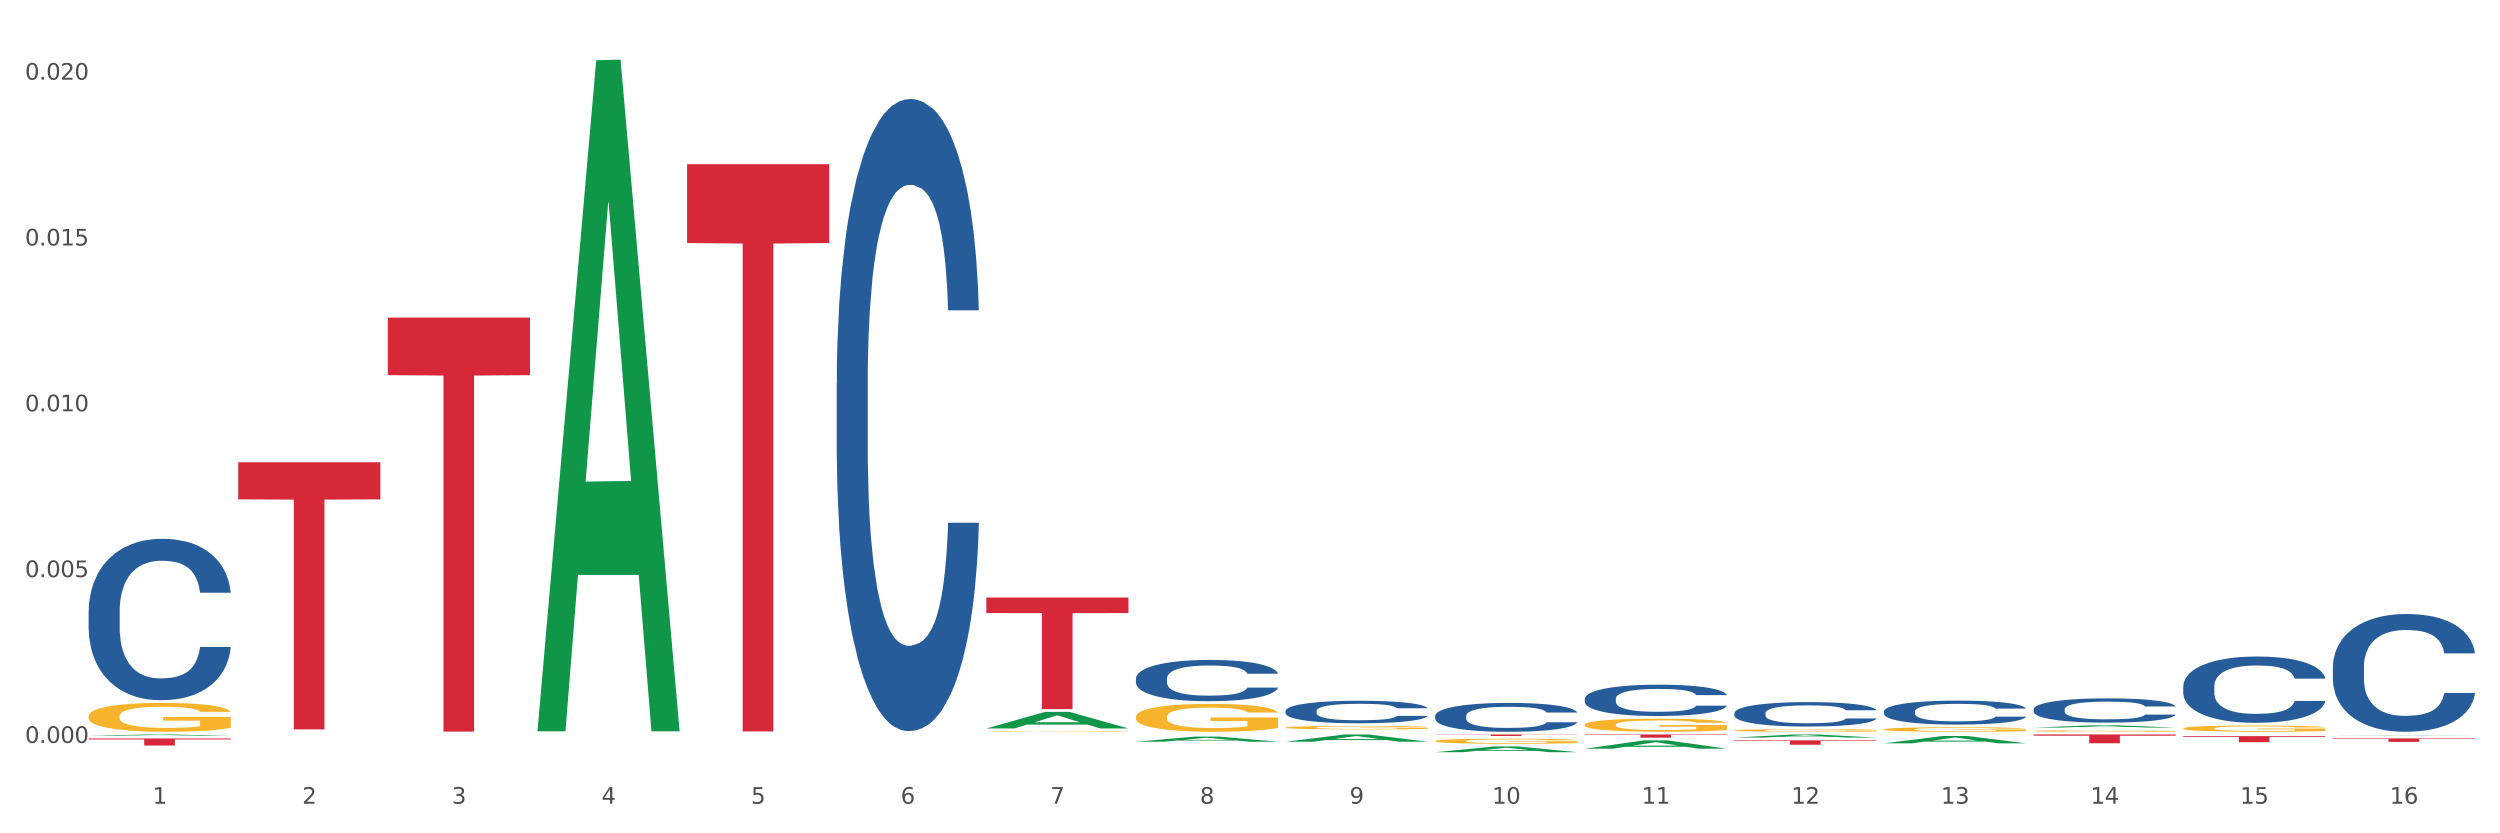
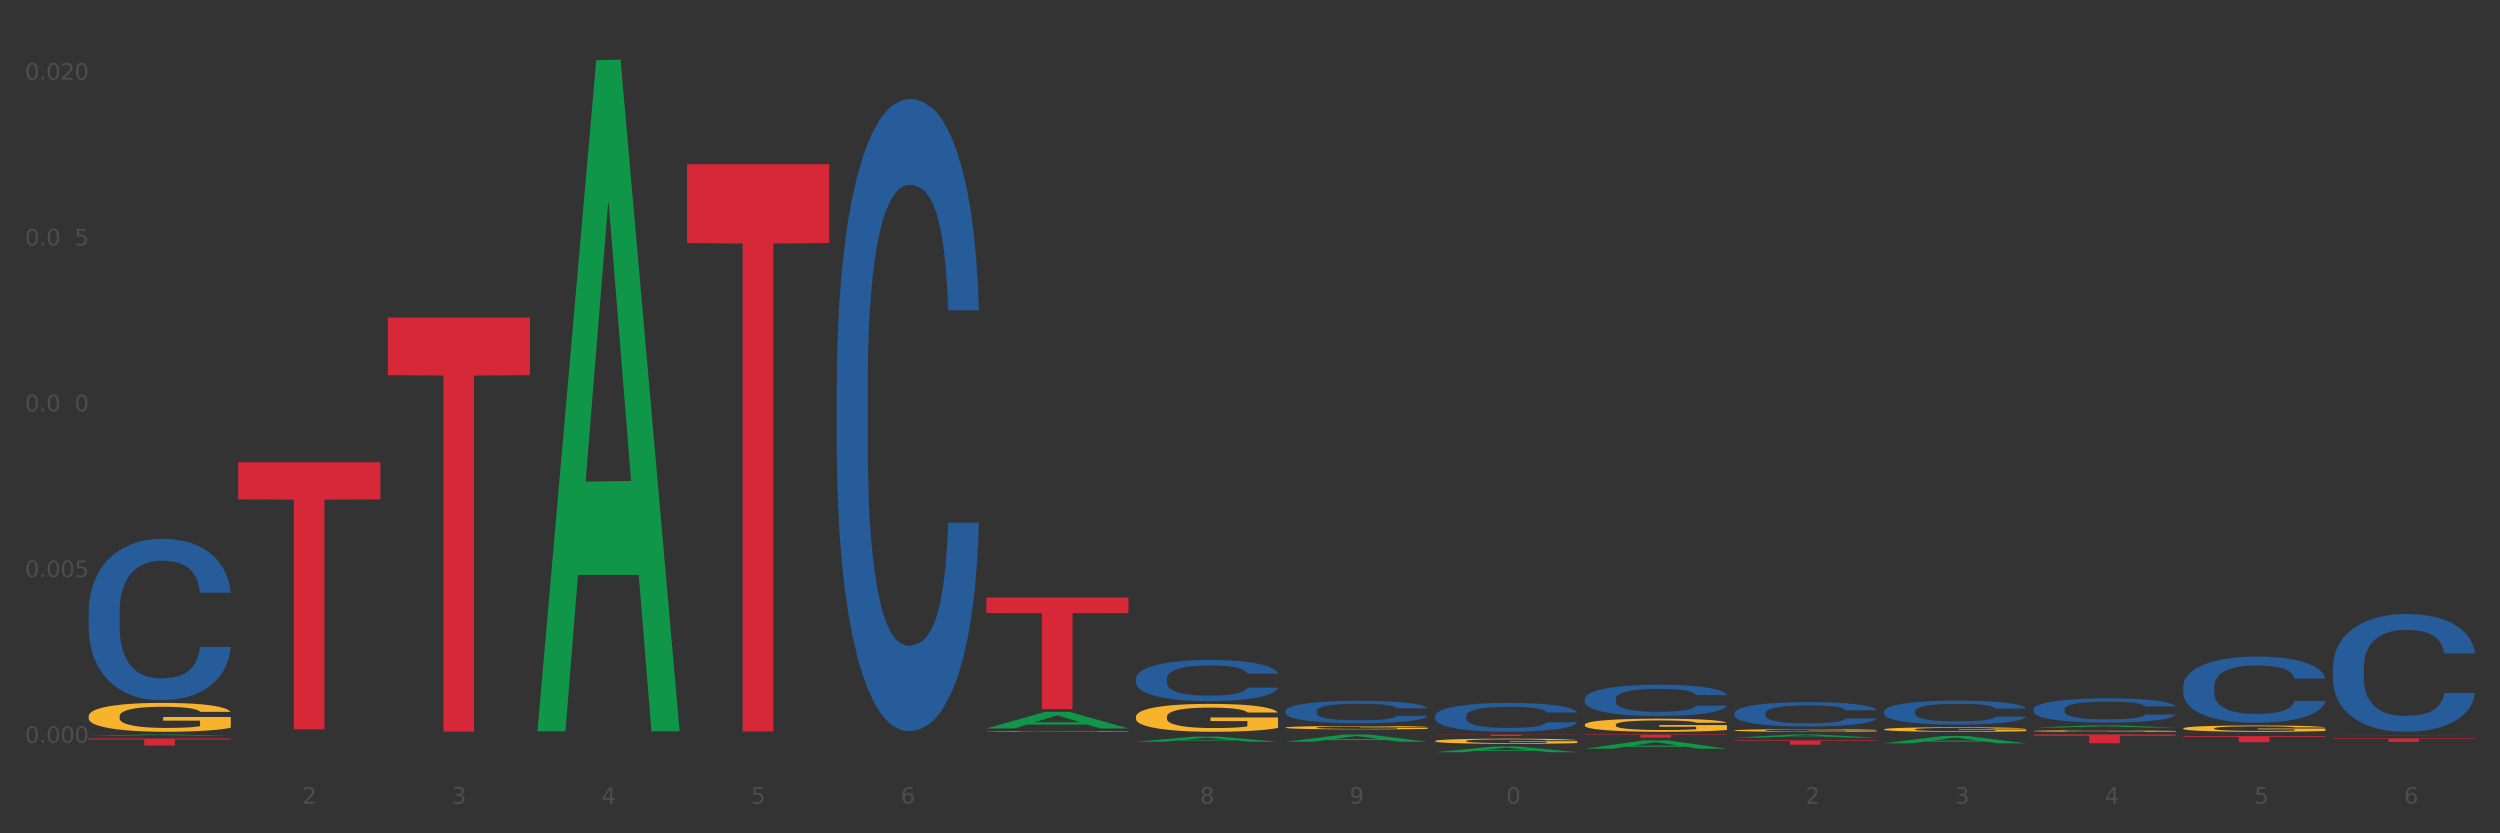
<svg xmlns="http://www.w3.org/2000/svg" xmlns:xlink="http://www.w3.org/1999/xlink" width="1080pt" height="360pt" viewBox="0 0 1080 360" version="1.1">
  <rect x="0" y="0" width="1080" height="360" fill="#333333" stroke="none" />
  <defs>
    <style type="text/css">*{stroke-linejoin: round; stroke-linecap: butt}</style>
  </defs>
  <g id="figure_1">
    <g id="patch_1">
-       <path d="M 0 360  L 1080 360  L 1080 0  L 0 0  z " style="fill: #ffffff; stroke: #ffffff; stroke-linejoin: miter" />
-     </g>
+       </g>
    <g id="axes_1">
      <g id="matplotlib.axis_1">
        <g id="xtick_1">
          <g id="text_1">
            <g style="fill: #4d4d4d" transform="translate(65.93 347.204) scale(0.096 -0.096)">
              <defs>
-                 <path id="DejaVuSans-31" d="M 794 531  L 1825 531  L 1825 4091  L 703 3866  L 703 4441  L 1819 4666  L 2450 4666  L 2450 531  L 3481 531  L 3481 0  L 794 0  L 794 531  z " transform="scale(0.016)" />
-               </defs>
+                 </defs>
              <use xlink:href="#DejaVuSans-31" />
            </g>
          </g>
        </g>
        <g id="xtick_2">
          <g id="text_2">
            <g style="fill: #4d4d4d" transform="translate(130.565 347.204) scale(0.096 -0.096)">
              <defs>
                <path id="DejaVuSans-32" d="M 1228 531  L 3431 531  L 3431 0  L 469 0  L 469 531  Q 828 903 1448 1529  Q 2069 2156 2228 2338  Q 2531 2678 2651 2914  Q 2772 3150 2772 3378  Q 2772 3750 2511 3984  Q 2250 4219 1831 4219  Q 1534 4219 1204 4116  Q 875 4013 500 3803  L 500 4441  Q 881 4594 1212 4672  Q 1544 4750 1819 4750  Q 2544 4750 2975 4387  Q 3406 4025 3406 3419  Q 3406 3131 3298 2873  Q 3191 2616 2906 2266  Q 2828 2175 2409 1742  Q 1991 1309 1228 531  z " transform="scale(0.016)" />
              </defs>
              <use xlink:href="#DejaVuSans-32" />
            </g>
          </g>
        </g>
        <g id="xtick_3">
          <g id="text_3">
            <g style="fill: #4d4d4d" transform="translate(195.199 347.204) scale(0.096 -0.096)">
              <defs>
                <path id="DejaVuSans-33" d="M 2597 2516  Q 3050 2419 3304 2112  Q 3559 1806 3559 1356  Q 3559 666 3084 287  Q 2609 -91 1734 -91  Q 1441 -91 1130 -33  Q 819 25 488 141  L 488 750  Q 750 597 1062 519  Q 1375 441 1716 441  Q 2309 441 2620 675  Q 2931 909 2931 1356  Q 2931 1769 2642 2001  Q 2353 2234 1838 2234  L 1294 2234  L 1294 2753  L 1863 2753  Q 2328 2753 2575 2939  Q 2822 3125 2822 3475  Q 2822 3834 2567 4026  Q 2313 4219 1838 4219  Q 1578 4219 1281 4162  Q 984 4106 628 3988  L 628 4550  Q 988 4650 1302 4700  Q 1616 4750 1894 4750  Q 2613 4750 3031 4423  Q 3450 4097 3450 3541  Q 3450 3153 3228 2886  Q 3006 2619 2597 2516  z " transform="scale(0.016)" />
              </defs>
              <use xlink:href="#DejaVuSans-33" />
            </g>
          </g>
        </g>
        <g id="xtick_4">
          <g id="text_4">
            <g style="fill: #4d4d4d" transform="translate(259.833 347.204) scale(0.096 -0.096)">
              <defs>
                <path id="DejaVuSans-34" d="M 2419 4116  L 825 1625  L 2419 1625  L 2419 4116  z M 2253 4666  L 3047 4666  L 3047 1625  L 3713 1625  L 3713 1100  L 3047 1100  L 3047 0  L 2419 0  L 2419 1100  L 313 1100  L 313 1709  L 2253 4666  z " transform="scale(0.016)" />
              </defs>
              <use xlink:href="#DejaVuSans-34" />
            </g>
          </g>
        </g>
        <g id="xtick_5">
          <g id="text_5">
            <g style="fill: #4d4d4d" transform="translate(324.467 347.204) scale(0.096 -0.096)">
              <defs>
                <path id="DejaVuSans-35" d="M 691 4666  L 3169 4666  L 3169 4134  L 1269 4134  L 1269 2991  Q 1406 3038 1543 3061  Q 1681 3084 1819 3084  Q 2600 3084 3056 2656  Q 3513 2228 3513 1497  Q 3513 744 3044 326  Q 2575 -91 1722 -91  Q 1428 -91 1123 -41  Q 819 9 494 109  L 494 744  Q 775 591 1075 516  Q 1375 441 1709 441  Q 2250 441 2565 725  Q 2881 1009 2881 1497  Q 2881 1984 2565 2268  Q 2250 2553 1709 2553  Q 1456 2553 1204 2497  Q 953 2441 691 2322  L 691 4666  z " transform="scale(0.016)" />
              </defs>
              <use xlink:href="#DejaVuSans-35" />
            </g>
          </g>
        </g>
        <g id="xtick_6">
          <g id="text_6">
            <g style="fill: #4d4d4d" transform="translate(389.102 347.204) scale(0.096 -0.096)">
              <defs>
                <path id="DejaVuSans-36" d="M 2113 2584  Q 1688 2584 1439 2293  Q 1191 2003 1191 1497  Q 1191 994 1439 701  Q 1688 409 2113 409  Q 2538 409 2786 701  Q 3034 994 3034 1497  Q 3034 2003 2786 2293  Q 2538 2584 2113 2584  z M 3366 4563  L 3366 3988  Q 3128 4100 2886 4159  Q 2644 4219 2406 4219  Q 1781 4219 1451 3797  Q 1122 3375 1075 2522  Q 1259 2794 1537 2939  Q 1816 3084 2150 3084  Q 2853 3084 3261 2657  Q 3669 2231 3669 1497  Q 3669 778 3244 343  Q 2819 -91 2113 -91  Q 1303 -91 875 529  Q 447 1150 447 2328  Q 447 3434 972 4092  Q 1497 4750 2381 4750  Q 2619 4750 2861 4703  Q 3103 4656 3366 4563  z " transform="scale(0.016)" />
              </defs>
              <use xlink:href="#DejaVuSans-36" />
            </g>
          </g>
        </g>
        <g id="xtick_7">
          <g id="text_7">
            <g style="fill: #4d4d4d" transform="translate(453.736 347.204) scale(0.096 -0.096)">
              <defs>
-                 <path id="DejaVuSans-37" d="M 525 4666  L 3525 4666  L 3525 4397  L 1831 0  L 1172 0  L 2766 4134  L 525 4134  L 525 4666  z " transform="scale(0.016)" />
-               </defs>
+                 </defs>
              <use xlink:href="#DejaVuSans-37" />
            </g>
          </g>
        </g>
        <g id="xtick_8">
          <g id="text_8">
            <g style="fill: #4d4d4d" transform="translate(518.37 347.204) scale(0.096 -0.096)">
              <defs>
                <path id="DejaVuSans-38" d="M 2034 2216  Q 1584 2216 1326 1975  Q 1069 1734 1069 1313  Q 1069 891 1326 650  Q 1584 409 2034 409  Q 2484 409 2743 651  Q 3003 894 3003 1313  Q 3003 1734 2745 1975  Q 2488 2216 2034 2216  z M 1403 2484  Q 997 2584 770 2862  Q 544 3141 544 3541  Q 544 4100 942 4425  Q 1341 4750 2034 4750  Q 2731 4750 3128 4425  Q 3525 4100 3525 3541  Q 3525 3141 3298 2862  Q 3072 2584 2669 2484  Q 3125 2378 3379 2068  Q 3634 1759 3634 1313  Q 3634 634 3220 271  Q 2806 -91 2034 -91  Q 1263 -91 848 271  Q 434 634 434 1313  Q 434 1759 690 2068  Q 947 2378 1403 2484  z M 1172 3481  Q 1172 3119 1398 2916  Q 1625 2713 2034 2713  Q 2441 2713 2670 2916  Q 2900 3119 2900 3481  Q 2900 3844 2670 4047  Q 2441 4250 2034 4250  Q 1625 4250 1398 4047  Q 1172 3844 1172 3481  z " transform="scale(0.016)" />
              </defs>
              <use xlink:href="#DejaVuSans-38" />
            </g>
          </g>
        </g>
        <g id="xtick_9">
          <g id="text_9">
            <g style="fill: #4d4d4d" transform="translate(583.005 347.204) scale(0.096 -0.096)">
              <defs>
                <path id="DejaVuSans-39" d="M 703 97  L 703 672  Q 941 559 1184 500  Q 1428 441 1663 441  Q 2288 441 2617 861  Q 2947 1281 2994 2138  Q 2813 1869 2534 1725  Q 2256 1581 1919 1581  Q 1219 1581 811 2004  Q 403 2428 403 3163  Q 403 3881 828 4315  Q 1253 4750 1959 4750  Q 2769 4750 3195 4129  Q 3622 3509 3622 2328  Q 3622 1225 3098 567  Q 2575 -91 1691 -91  Q 1453 -91 1209 -44  Q 966 3 703 97  z M 1959 2075  Q 2384 2075 2632 2365  Q 2881 2656 2881 3163  Q 2881 3666 2632 3958  Q 2384 4250 1959 4250  Q 1534 4250 1286 3958  Q 1038 3666 1038 3163  Q 1038 2656 1286 2365  Q 1534 2075 1959 2075  z " transform="scale(0.016)" />
              </defs>
              <use xlink:href="#DejaVuSans-39" />
            </g>
          </g>
        </g>
        <g id="xtick_10">
          <g id="text_10">
            <g style="fill: #4d4d4d" transform="translate(644.585 347.204) scale(0.096 -0.096)">
              <defs>
                <path id="DejaVuSans-30" d="M 2034 4250  Q 1547 4250 1301 3770  Q 1056 3291 1056 2328  Q 1056 1369 1301 889  Q 1547 409 2034 409  Q 2525 409 2770 889  Q 3016 1369 3016 2328  Q 3016 3291 2770 3770  Q 2525 4250 2034 4250  z M 2034 4750  Q 2819 4750 3233 4129  Q 3647 3509 3647 2328  Q 3647 1150 3233 529  Q 2819 -91 2034 -91  Q 1250 -91 836 529  Q 422 1150 422 2328  Q 422 3509 836 4129  Q 1250 4750 2034 4750  z " transform="scale(0.016)" />
              </defs>
              <use xlink:href="#DejaVuSans-31" />
              <use xlink:href="#DejaVuSans-30" transform="translate(63.623 0)" />
            </g>
          </g>
        </g>
        <g id="xtick_11">
          <g id="text_11">
            <g style="fill: #4d4d4d" transform="translate(709.219 347.204) scale(0.096 -0.096)">
              <use xlink:href="#DejaVuSans-31" />
              <use xlink:href="#DejaVuSans-31" transform="translate(63.623 0)" />
            </g>
          </g>
        </g>
        <g id="xtick_12">
          <g id="text_12">
            <g style="fill: #4d4d4d" transform="translate(773.854 347.204) scale(0.096 -0.096)">
              <use xlink:href="#DejaVuSans-31" />
              <use xlink:href="#DejaVuSans-32" transform="translate(63.623 0)" />
            </g>
          </g>
        </g>
        <g id="xtick_13">
          <g id="text_13">
            <g style="fill: #4d4d4d" transform="translate(838.488 347.204) scale(0.096 -0.096)">
              <use xlink:href="#DejaVuSans-31" />
              <use xlink:href="#DejaVuSans-33" transform="translate(63.623 0)" />
            </g>
          </g>
        </g>
        <g id="xtick_14">
          <g id="text_14">
            <g style="fill: #4d4d4d" transform="translate(903.122 347.204) scale(0.096 -0.096)">
              <use xlink:href="#DejaVuSans-31" />
              <use xlink:href="#DejaVuSans-34" transform="translate(63.623 0)" />
            </g>
          </g>
        </g>
        <g id="xtick_15">
          <g id="text_15">
            <g style="fill: #4d4d4d" transform="translate(967.756 347.204) scale(0.096 -0.096)">
              <use xlink:href="#DejaVuSans-31" />
              <use xlink:href="#DejaVuSans-35" transform="translate(63.623 0)" />
            </g>
          </g>
        </g>
        <g id="xtick_16">
          <g id="text_16">
            <g style="fill: #4d4d4d" transform="translate(1032.391 347.204) scale(0.096 -0.096)">
              <use xlink:href="#DejaVuSans-31" />
              <use xlink:href="#DejaVuSans-36" transform="translate(63.623 0)" />
            </g>
          </g>
        </g>
        <g id="xtick_17" />
        <g id="xtick_18" />
        <g id="xtick_19" />
        <g id="xtick_20" />
        <g id="xtick_21" />
        <g id="xtick_22" />
        <g id="xtick_23" />
        <g id="xtick_24" />
        <g id="xtick_25" />
        <g id="xtick_26" />
        <g id="xtick_27" />
        <g id="xtick_28" />
        <g id="xtick_29" />
        <g id="xtick_30" />
        <g id="xtick_31" />
      </g>
      <g id="matplotlib.axis_2">
        <g id="ytick_1">
          <g id="text_17">
            <g style="fill: #4d4d4d" transform="translate(10.8 320.941) scale(0.096 -0.096)">
              <defs>
                <path id="DejaVuSans-2e" d="M 684 794  L 1344 794  L 1344 0  L 684 0  L 684 794  z " transform="scale(0.016)" />
              </defs>
              <use xlink:href="#DejaVuSans-30" />
              <use xlink:href="#DejaVuSans-2e" transform="translate(63.623 0)" />
              <use xlink:href="#DejaVuSans-30" transform="translate(95.41 0)" />
              <use xlink:href="#DejaVuSans-30" transform="translate(159.033 0)" />
              <use xlink:href="#DejaVuSans-30" transform="translate(222.656 0)" />
            </g>
          </g>
        </g>
        <g id="ytick_2">
          <g id="text_18">
            <g style="fill: #4d4d4d" transform="translate(10.8 249.31) scale(0.096 -0.096)">
              <use xlink:href="#DejaVuSans-30" />
              <use xlink:href="#DejaVuSans-2e" transform="translate(63.623 0)" />
              <use xlink:href="#DejaVuSans-30" transform="translate(95.41 0)" />
              <use xlink:href="#DejaVuSans-30" transform="translate(159.033 0)" />
              <use xlink:href="#DejaVuSans-35" transform="translate(222.656 0)" />
            </g>
          </g>
        </g>
        <g id="ytick_3">
          <g id="text_19">
            <g style="fill: #4d4d4d" transform="translate(10.8 177.679) scale(0.096 -0.096)">
              <use xlink:href="#DejaVuSans-30" />
              <use xlink:href="#DejaVuSans-2e" transform="translate(63.623 0)" />
              <use xlink:href="#DejaVuSans-30" transform="translate(95.41 0)" />
              <use xlink:href="#DejaVuSans-31" transform="translate(159.033 0)" />
              <use xlink:href="#DejaVuSans-30" transform="translate(222.656 0)" />
            </g>
          </g>
        </g>
        <g id="ytick_4">
          <g id="text_20">
            <g style="fill: #4d4d4d" transform="translate(10.8 106.048) scale(0.096 -0.096)">
              <use xlink:href="#DejaVuSans-30" />
              <use xlink:href="#DejaVuSans-2e" transform="translate(63.623 0)" />
              <use xlink:href="#DejaVuSans-30" transform="translate(95.41 0)" />
              <use xlink:href="#DejaVuSans-31" transform="translate(159.033 0)" />
              <use xlink:href="#DejaVuSans-35" transform="translate(222.656 0)" />
            </g>
          </g>
        </g>
        <g id="ytick_5">
          <g id="text_21">
            <g style="fill: #4d4d4d" transform="translate(10.8 34.417) scale(0.096 -0.096)">
              <use xlink:href="#DejaVuSans-30" />
              <use xlink:href="#DejaVuSans-2e" transform="translate(63.623 0)" />
              <use xlink:href="#DejaVuSans-30" transform="translate(95.41 0)" />
              <use xlink:href="#DejaVuSans-32" transform="translate(159.033 0)" />
              <use xlink:href="#DejaVuSans-30" transform="translate(222.656 0)" />
            </g>
          </g>
        </g>
        <g id="ytick_6" />
        <g id="ytick_7" />
        <g id="ytick_8" />
        <g id="ytick_9" />
      </g>
      <g id="PolyCollection_1">
        <path d="M 38.283 317.861  L 38.346 317.86  L 63.667 317.295  L 74.175 317.294  L 99.686 317.862  L 87.532 317.862  L 82.024 317.729  L 55.881 317.729  L 55.691 317.732  L 50.374 317.862  L 38.283 317.862  L 38.283 317.861  L 59.173 317.651  L 78.733 317.65  L 69.048 317.415  L 68.921 317.414  L 68.794 317.416  L 59.109 317.65  L 59.173 317.651  L 38.283 317.861  z " clip-path="url(#pd1f3f72aa3)" style="fill: #109648" />
        <path d="M 878.529 317.294  L 939.931 317.294  L 939.931 317.822  L 915.778 317.826  L 915.778 321.095  L 902.537 321.095  L 902.537 317.826  L 878.529 317.822  L 878.529 317.298  L 878.529 317.294  z " clip-path="url(#pd1f3f72aa3)" style="fill: #d62839" />
        <path d="M 749.26 319.819  L 810.663 319.819  L 810.663 320.084  L 786.509 320.086  L 786.509 321.729  L 773.268 321.729  L 773.268 320.086  L 749.26 320.084  L 749.26 319.82  L 749.26 319.819  z " clip-path="url(#pd1f3f72aa3)" style="fill: #d62839" />
        <path d="M 684.626 317.294  L 746.029 317.294  L 746.029 317.488  L 721.875 317.489  L 721.875 318.686  L 708.634 318.686  L 708.634 317.489  L 684.626 317.488  L 684.626 317.295  L 684.626 317.294  z " clip-path="url(#pd1f3f72aa3)" style="fill: #d62839" />
        <path d="M 619.992 317.294  L 681.394 317.294  L 681.394 317.385  L 657.241 317.385  L 657.241 317.945  L 644 317.945  L 644 317.385  L 619.992 317.385  L 619.992 317.295  L 619.992 317.294  z " clip-path="url(#pd1f3f72aa3)" style="fill: #d62839" />
        <path d="M 426.089 258.142  L 487.491 258.142  L 487.491 264.842  L 463.338 264.888  L 463.338 306.358  L 450.097 306.358  L 450.097 264.888  L 426.089 264.842  L 426.089 258.187  L 426.089 258.142  z " clip-path="url(#pd1f3f72aa3)" style="fill: #d62839" />
        <path d="M 38.283 309.417  L 38.355 309.406  L 38.355 308.996  L 38.5 308.642  L 39.225 307.788  L 40.313 307.082  L 41.11 306.706  L 41.908 306.398  L 42.85 306.09  L 44.01 305.771  L 46.112 305.304  L 47.417 305.065  L 49.012 304.814  L 51.912 304.45  L 54.014 304.245  L 56.189 304.074  L 59.741 303.869  L 62.061 303.777  L 64.526 303.709  L 67.498 303.663  L 69.745 303.652  L 74.675 303.686  L 78.88 303.789  L 80.91 303.869  L 83.519 304.005  L 84.897 304.096  L 87.144 304.279  L 89.464 304.518  L 91.059 304.723  L 93.451 305.11  L 95.263 305.498  L 96.931 305.976  L 97.801 306.307  L 98.453 306.614  L 99.033 306.968  L 99.613 307.526  L 86.564 307.526  L 86.057 307.127  L 85.259 306.751  L 84.099 306.387  L 83.084 306.159  L 81.345 305.874  L 79.75 305.692  L 78.082 305.555  L 76.052 305.441  L 74.458 305.384  L 72.21 305.338  L 67.788 305.35  L 64.816 305.441  L 62.786 305.555  L 61.481 305.657  L 60.321 305.771  L 59.016 305.931  L 57.494 306.17  L 56.407 306.387  L 55.319 306.66  L 54.449 306.933  L 53.652 307.252  L 52.999 307.594  L 52.492 307.947  L 52.057 308.38  L 51.694 309.098  L 51.694 310.659  L 51.839 311.012  L 52.202 311.479  L 52.637 311.833  L 53.362 312.254  L 54.014 312.539  L 55.247 312.949  L 56.624 313.291  L 57.711 313.508  L 58.799 313.69  L 60.684 313.94  L 62.786 314.146  L 64.598 314.271  L 67.063 314.385  L 68.731 314.43  L 70.18 314.453  L 73.733 314.453  L 76.27 314.419  L 79.097 314.339  L 81.272 314.237  L 83.084 314.111  L 85.114 313.906  L 86.419 313.713  L 86.419 311.331  L 70.47 311.32  L 70.47 309.736  L 99.686 309.736  L 99.686 314.385  L 98.453 314.624  L 97.076 314.841  L 95.626 315.034  L 93.451 315.274  L 90.841 315.501  L 88.521 315.661  L 86.057 315.798  L 83.157 315.923  L 79.387 316.037  L 77.067 316.082  L 74.168 316.117  L 70.76 316.128  L 67.788 316.105  L 64.888 316.048  L 61.844 315.946  L 58.871 315.798  L 56.624 315.65  L 54.377 315.467  L 51.984 315.228  L 50.1 315  L 48.65 314.795  L 47.055 314.533  L 45.315 314.191  L 44.01 313.884  L 42.85 313.564  L 41.618 313.154  L 40.748 312.801  L 39.878 312.357  L 39.37 312.026  L 38.79 311.514  L 38.355 310.796  L 38.283 309.417  z " clip-path="url(#pd1f3f72aa3)" style="fill: #f7b32b" />
        <path d="M 167.552 137.217  L 228.954 137.217  L 228.954 162.07  L 204.801 162.238  L 204.801 316.055  L 191.56 316.055  L 191.56 162.238  L 167.552 162.07  L 167.552 137.385  L 167.552 137.217  z " clip-path="url(#pd1f3f72aa3)" style="fill: #d62839" />
        <path d="M 102.917 199.689  L 164.32 199.689  L 164.32 215.728  L 140.166 215.836  L 140.166 315.104  L 126.925 315.104  L 126.925 215.836  L 102.917 215.728  L 102.917 199.797  L 102.917 199.689  z " clip-path="url(#pd1f3f72aa3)" style="fill: #d62839" />
        <path d="M 38.283 319.028  L 99.686 319.028  L 99.686 319.45  L 75.532 319.452  L 75.532 322.063  L 62.291 322.063  L 62.291 319.452  L 38.283 319.45  L 38.283 319.031  L 38.283 319.028  z " clip-path="url(#pd1f3f72aa3)" style="fill: #d62839" />
        <path d="M 38.283 264.093  L 38.356 264.029  L 38.356 262.247  L 38.573 259.827  L 39.372 255.37  L 40.388 251.996  L 42.13 248.048  L 43.073 246.393  L 44.307 244.546  L 46.847 241.554  L 49.751 239.007  L 51.783 237.606  L 53.307 236.715  L 56.718 235.123  L 58.678 234.423  L 60.71 233.85  L 62.452 233.468  L 65.355 233.022  L 67.678 232.831  L 70.363 232.768  L 72.613 232.831  L 75.589 233.086  L 79.944 233.85  L 81.613 234.296  L 83.863 235.06  L 86.186 236.078  L 88.073 237.097  L 90.25 238.562  L 92.5 240.472  L 94.678 242.891  L 96.202 245.12  L 97.436 247.475  L 98.524 250.34  L 99.323 253.46  L 99.686 256.071  L 86.403 256.071  L 86.041 253.715  L 85.315 251.168  L 84.589 249.449  L 83.791 248.048  L 82.557 246.457  L 81.468 245.438  L 79.654 244.228  L 77.984 243.464  L 76.605 243.018  L 74.936 242.636  L 71.379 242.254  L 68.839 242.254  L 67.242 242.382  L 65.283 242.7  L 63.613 243.146  L 61.654 243.91  L 60.13 244.738  L 58.605 245.82  L 57.734 246.584  L 56.428 247.985  L 55.557 249.131  L 54.396 251.104  L 53.743 252.505  L 52.581 256.134  L 52.073 258.809  L 51.855 260.655  L 51.71 262.692  L 51.71 272.625  L 52.146 277.082  L 52.509 278.992  L 53.089 281.157  L 54.178 283.958  L 55.775 286.696  L 57.444 288.67  L 58.823 289.879  L 60.13 290.771  L 61.436 291.471  L 63.033 292.108  L 64.339 292.49  L 66.299 292.872  L 68.621 293.063  L 70.436 293.063  L 74.137 292.744  L 75.807 292.426  L 77.404 291.98  L 79.145 291.28  L 80.524 290.516  L 81.323 289.943  L 82.629 288.733  L 83.645 287.46  L 84.516 285.995  L 85.097 284.722  L 85.75 282.812  L 86.258 280.647  L 86.403 279.501  L 99.686 279.501  L 99.395 281.793  L 98.887 284.022  L 97.871 287.014  L 97.073 288.733  L 95.839 290.834  L 94.532 292.617  L 92.718 294.591  L 91.049 296.055  L 89.307 297.329  L 87.42 298.475  L 84.008 300.066  L 82.774 300.512  L 80.162 301.276  L 78.129 301.722  L 75.154 302.168  L 72.105 302.422  L 68.912 302.486  L 66.081 302.359  L 62.96 301.977  L 61.001 301.595  L 58.823 301.022  L 56.283 300.13  L 53.888 299.048  L 51.638 297.774  L 49.533 296.31  L 47.573 294.655  L 45.033 291.917  L 43.146 289.243  L 41.767 286.76  L 40.823 284.658  L 39.88 281.984  L 39.372 280.138  L 38.573 275.681  L 38.283 271.542  L 38.283 264.093  z " clip-path="url(#pd1f3f72aa3)" style="fill: #255c99" />
        <path d="M 361.454 165.476  L 361.527 165.226  L 361.527 158.243  L 361.745 148.766  L 362.543 131.308  L 363.559 118.09  L 365.301 102.628  L 366.245 96.143  L 367.479 88.911  L 370.019 77.189  L 372.922 67.213  L 374.954 61.727  L 376.479 58.235  L 379.89 52  L 381.849 49.257  L 383.882 47.012  L 385.624 45.516  L 388.527 43.77  L 390.849 43.022  L 393.535 42.772  L 395.785 43.022  L 398.761 44.019  L 403.115 47.012  L 404.785 48.758  L 407.035 51.751  L 409.357 55.741  L 411.244 59.731  L 413.422 65.468  L 415.672 72.949  L 417.849 82.427  L 419.373 91.155  L 420.607 100.383  L 421.696 111.606  L 422.494 123.826  L 422.857 134.052  L 409.575 134.052  L 409.212 124.824  L 408.486 114.848  L 407.76 108.114  L 406.962 102.628  L 405.728 96.393  L 404.64 92.402  L 402.825 87.664  L 401.156 84.671  L 399.777 82.925  L 398.107 81.429  L 394.551 79.933  L 392.011 79.933  L 390.414 80.431  L 388.454 81.678  L 386.785 83.424  L 384.825 86.417  L 383.301 89.659  L 381.777 93.899  L 380.906 96.892  L 379.599 102.378  L 378.728 106.867  L 377.567 114.599  L 376.914 120.085  L 375.753 134.301  L 375.245 144.776  L 375.027 152.008  L 374.882 159.989  L 374.882 198.895  L 375.317 216.353  L 375.68 223.834  L 376.261 232.314  L 377.349 243.287  L 378.946 254.011  L 380.616 261.743  L 381.995 266.481  L 383.301 269.973  L 384.607 272.716  L 386.204 275.21  L 387.511 276.707  L 389.47 278.203  L 391.793 278.951  L 393.607 278.951  L 397.309 277.704  L 398.978 276.457  L 400.575 274.711  L 402.317 271.968  L 403.696 268.975  L 404.494 266.731  L 405.801 261.992  L 406.817 257.004  L 407.688 251.268  L 408.268 246.28  L 408.922 238.798  L 409.43 230.319  L 409.575 225.83  L 422.857 225.83  L 422.567 234.808  L 422.059 243.537  L 421.043 255.258  L 420.244 261.992  L 419.01 270.222  L 417.704 277.205  L 415.889 284.937  L 414.22 290.673  L 412.478 295.661  L 410.591 300.15  L 407.18 306.385  L 405.946 308.131  L 403.333 311.123  L 401.301 312.869  L 398.325 314.615  L 395.277 315.612  L 392.083 315.862  L 389.253 315.363  L 386.132 313.867  L 384.172 312.37  L 381.995 310.126  L 379.454 306.634  L 377.059 302.394  L 374.809 297.406  L 372.704 291.67  L 370.745 285.186  L 368.204 274.462  L 366.317 263.987  L 364.938 254.261  L 363.995 246.031  L 363.051 235.556  L 362.543 228.324  L 361.745 210.866  L 361.454 194.655  L 361.454 165.476  z " clip-path="url(#pd1f3f72aa3)" style="fill: #255c99" />
        <path d="M 490.723 293.099  L 490.796 293.083  L 490.796 292.627  L 491.013 292.009  L 491.812 290.87  L 492.828 290.007  L 494.57 288.998  L 495.513 288.575  L 496.747 288.103  L 499.287 287.338  L 502.191 286.687  L 504.223 286.329  L 505.747 286.101  L 509.158 285.694  L 511.118 285.515  L 513.15 285.369  L 514.892 285.271  L 517.795 285.157  L 520.118 285.108  L 522.803 285.092  L 525.053 285.108  L 528.029 285.173  L 532.384 285.369  L 534.053 285.483  L 536.303 285.678  L 538.626 285.938  L 540.513 286.199  L 542.69 286.573  L 544.94 287.061  L 547.118 287.68  L 548.642 288.249  L 549.876 288.852  L 550.964 289.584  L 551.763 290.381  L 552.126 291.049  L 538.844 291.049  L 538.481 290.446  L 537.755 289.795  L 537.029 289.356  L 536.231 288.998  L 534.997 288.591  L 533.908 288.331  L 532.094 288.022  L 530.424 287.826  L 529.045 287.712  L 527.376 287.615  L 523.819 287.517  L 521.279 287.517  L 519.682 287.55  L 517.723 287.631  L 516.053 287.745  L 514.094 287.94  L 512.57 288.152  L 511.045 288.428  L 510.174 288.624  L 508.868 288.982  L 507.997 289.275  L 506.836 289.779  L 506.183 290.137  L 505.021 291.065  L 504.513 291.748  L 504.296 292.22  L 504.15 292.741  L 504.15 295.28  L 504.586 296.419  L 504.949 296.907  L 505.529 297.461  L 506.618 298.177  L 508.215 298.877  L 509.884 299.381  L 511.263 299.69  L 512.57 299.918  L 513.876 300.097  L 515.473 300.26  L 516.779 300.358  L 518.739 300.455  L 521.061 300.504  L 522.876 300.504  L 526.578 300.423  L 528.247 300.341  L 529.844 300.227  L 531.586 300.048  L 532.965 299.853  L 533.763 299.707  L 535.069 299.397  L 536.085 299.072  L 536.956 298.698  L 537.537 298.372  L 538.19 297.884  L 538.698 297.331  L 538.844 297.038  L 552.126 297.038  L 551.835 297.623  L 551.327 298.193  L 550.311 298.958  L 549.513 299.397  L 548.279 299.934  L 546.972 300.39  L 545.158 300.895  L 543.489 301.269  L 541.747 301.594  L 539.86 301.887  L 536.448 302.294  L 535.215 302.408  L 532.602 302.603  L 530.569 302.717  L 527.594 302.831  L 524.545 302.896  L 521.352 302.913  L 518.521 302.88  L 515.4 302.782  L 513.441 302.685  L 511.263 302.538  L 508.723 302.31  L 506.328 302.034  L 504.078 301.708  L 501.973 301.334  L 500.013 300.911  L 497.473 300.211  L 495.586 299.528  L 494.207 298.893  L 493.263 298.356  L 492.32 297.672  L 491.812 297.2  L 491.013 296.061  L 490.723 295.003  L 490.723 293.099  z " clip-path="url(#pd1f3f72aa3)" style="fill: #255c99" />
        <path d="M 555.357 307.102  L 555.43 307.093  L 555.43 306.844  L 555.648 306.507  L 556.446 305.885  L 557.462 305.415  L 559.204 304.864  L 560.148 304.633  L 561.381 304.375  L 563.922 303.958  L 566.825 303.603  L 568.857 303.407  L 570.381 303.283  L 573.793 303.061  L 575.752 302.963  L 577.785 302.883  L 579.526 302.83  L 582.43 302.768  L 584.752 302.741  L 587.438 302.733  L 589.688 302.741  L 592.663 302.777  L 597.018 302.883  L 598.688 302.946  L 600.938 303.052  L 603.26 303.194  L 605.147 303.336  L 607.325 303.541  L 609.575 303.807  L 611.752 304.145  L 613.276 304.455  L 614.51 304.784  L 615.599 305.184  L 616.397 305.619  L 616.76 305.983  L 603.478 305.983  L 603.115 305.654  L 602.389 305.299  L 601.663 305.059  L 600.865 304.864  L 599.631 304.642  L 598.542 304.5  L 596.728 304.331  L 595.059 304.225  L 593.68 304.162  L 592.01 304.109  L 588.454 304.056  L 585.913 304.056  L 584.317 304.074  L 582.357 304.118  L 580.688 304.18  L 578.728 304.287  L 577.204 304.402  L 575.68 304.553  L 574.809 304.66  L 573.502 304.855  L 572.631 305.015  L 571.47 305.29  L 570.817 305.486  L 569.656 305.992  L 569.148 306.365  L 568.93 306.622  L 568.785 306.907  L 568.785 308.292  L 569.22 308.914  L 569.583 309.18  L 570.164 309.482  L 571.252 309.873  L 572.849 310.255  L 574.518 310.53  L 575.897 310.699  L 577.204 310.823  L 578.51 310.921  L 580.107 311.01  L 581.414 311.063  L 583.373 311.116  L 585.696 311.143  L 587.51 311.143  L 591.212 311.098  L 592.881 311.054  L 594.478 310.992  L 596.22 310.894  L 597.599 310.788  L 598.397 310.708  L 599.704 310.539  L 600.72 310.361  L 601.591 310.157  L 602.171 309.979  L 602.825 309.713  L 603.333 309.411  L 603.478 309.251  L 616.76 309.251  L 616.47 309.571  L 615.962 309.882  L 614.945 310.299  L 614.147 310.539  L 612.913 310.832  L 611.607 311.081  L 609.792 311.356  L 608.123 311.56  L 606.381 311.738  L 604.494 311.898  L 601.083 312.12  L 599.849 312.182  L 597.236 312.288  L 595.204 312.351  L 592.228 312.413  L 589.18 312.448  L 585.986 312.457  L 583.155 312.439  L 580.035 312.386  L 578.075 312.333  L 575.897 312.253  L 573.357 312.129  L 570.962 311.978  L 568.712 311.8  L 566.607 311.596  L 564.648 311.365  L 562.107 310.983  L 560.22 310.61  L 558.841 310.264  L 557.898 309.971  L 556.954 309.598  L 556.446 309.34  L 555.648 308.718  L 555.357 308.141  L 555.357 307.102  z " clip-path="url(#pd1f3f72aa3)" style="fill: #255c99" />
        <path d="M 619.992 309.26  L 620.064 309.249  L 620.064 308.93  L 620.282 308.497  L 621.08 307.7  L 622.096 307.096  L 623.838 306.39  L 624.782 306.094  L 626.016 305.763  L 628.556 305.228  L 631.459 304.772  L 633.492 304.522  L 635.016 304.362  L 638.427 304.078  L 640.387 303.952  L 642.419 303.85  L 644.161 303.781  L 647.064 303.702  L 649.387 303.668  L 652.072 303.656  L 654.322 303.668  L 657.298 303.713  L 661.653 303.85  L 663.322 303.93  L 665.572 304.066  L 667.894 304.248  L 669.781 304.431  L 671.959 304.693  L 674.209 305.034  L 676.386 305.467  L 677.91 305.866  L 679.144 306.287  L 680.233 306.8  L 681.031 307.358  L 681.394 307.825  L 668.112 307.825  L 667.749 307.403  L 667.023 306.948  L 666.298 306.64  L 665.499 306.39  L 664.265 306.105  L 663.177 305.923  L 661.362 305.706  L 659.693 305.57  L 658.314 305.49  L 656.644 305.422  L 653.088 305.353  L 650.548 305.353  L 648.951 305.376  L 646.991 305.433  L 645.322 305.513  L 643.362 305.649  L 641.838 305.797  L 640.314 305.991  L 639.443 306.128  L 638.137 306.378  L 637.266 306.583  L 636.104 306.936  L 635.451 307.187  L 634.29 307.836  L 633.782 308.315  L 633.564 308.645  L 633.419 309.009  L 633.419 310.786  L 633.854 311.584  L 634.217 311.925  L 634.798 312.312  L 635.887 312.814  L 637.483 313.303  L 639.153 313.656  L 640.532 313.873  L 641.838 314.032  L 643.145 314.158  L 644.741 314.271  L 646.048 314.34  L 648.007 314.408  L 650.33 314.442  L 652.145 314.442  L 655.846 314.385  L 657.515 314.328  L 659.112 314.249  L 660.854 314.123  L 662.233 313.987  L 663.032 313.884  L 664.338 313.668  L 665.354 313.44  L 666.225 313.178  L 666.806 312.95  L 667.459 312.609  L 667.967 312.221  L 668.112 312.016  L 681.394 312.016  L 681.104 312.426  L 680.596 312.825  L 679.58 313.36  L 678.781 313.668  L 677.547 314.044  L 676.241 314.363  L 674.427 314.716  L 672.757 314.978  L 671.015 315.205  L 669.128 315.41  L 665.717 315.695  L 664.483 315.775  L 661.87 315.912  L 659.838 315.991  L 656.862 316.071  L 653.814 316.117  L 650.62 316.128  L 647.79 316.105  L 644.669 316.037  L 642.709 315.969  L 640.532 315.866  L 637.991 315.707  L 635.596 315.513  L 633.346 315.285  L 631.242 315.023  L 629.282 314.727  L 626.742 314.237  L 624.855 313.759  L 623.475 313.315  L 622.532 312.939  L 621.588 312.461  L 621.08 312.13  L 620.282 311.333  L 619.992 310.593  L 619.992 309.26  z " clip-path="url(#pd1f3f72aa3)" style="fill: #255c99" />
        <path d="M 684.626 301.863  L 684.699 301.851  L 684.699 301.505  L 684.916 301.036  L 685.715 300.172  L 686.731 299.518  L 688.473 298.753  L 689.416 298.432  L 690.65 298.074  L 693.19 297.493  L 696.094 297  L 698.126 296.728  L 699.65 296.555  L 703.061 296.247  L 705.021 296.111  L 707.053 296  L 708.795 295.926  L 711.698 295.839  L 714.021 295.802  L 716.706 295.79  L 718.956 295.802  L 721.932 295.852  L 726.287 296  L 727.956 296.086  L 730.206 296.234  L 732.529 296.432  L 734.416 296.629  L 736.593 296.913  L 738.843 297.284  L 741.021 297.753  L 742.545 298.185  L 743.779 298.642  L 744.867 299.197  L 745.666 299.802  L 746.029 300.308  L 732.746 300.308  L 732.384 299.851  L 731.658 299.358  L 730.932 299.024  L 730.134 298.753  L 728.9 298.444  L 727.811 298.247  L 725.996 298.012  L 724.327 297.864  L 722.948 297.777  L 721.279 297.703  L 717.722 297.629  L 715.182 297.629  L 713.585 297.654  L 711.626 297.716  L 709.956 297.802  L 707.997 297.95  L 706.472 298.111  L 704.948 298.321  L 704.077 298.469  L 702.771 298.74  L 701.9 298.962  L 700.739 299.345  L 700.085 299.617  L 698.924 300.32  L 698.416 300.839  L 698.198 301.197  L 698.053 301.592  L 698.053 303.518  L 698.489 304.382  L 698.852 304.752  L 699.432 305.172  L 700.521 305.715  L 702.118 306.246  L 703.787 306.629  L 705.166 306.863  L 706.472 307.036  L 707.779 307.172  L 709.376 307.295  L 710.682 307.369  L 712.642 307.443  L 714.964 307.48  L 716.779 307.48  L 720.48 307.419  L 722.15 307.357  L 723.747 307.27  L 725.488 307.135  L 726.867 306.987  L 727.666 306.875  L 728.972 306.641  L 729.988 306.394  L 730.859 306.11  L 731.44 305.863  L 732.093 305.493  L 732.601 305.073  L 732.746 304.851  L 746.029 304.851  L 745.738 305.295  L 745.23 305.727  L 744.214 306.308  L 743.416 306.641  L 742.182 307.048  L 740.875 307.394  L 739.061 307.777  L 737.392 308.06  L 735.65 308.307  L 733.763 308.53  L 730.351 308.838  L 729.117 308.925  L 726.505 309.073  L 724.472 309.159  L 721.497 309.246  L 718.448 309.295  L 715.255 309.307  L 712.424 309.283  L 709.303 309.209  L 707.343 309.134  L 705.166 309.023  L 702.626 308.851  L 700.231 308.641  L 697.981 308.394  L 695.876 308.11  L 693.916 307.789  L 691.376 307.258  L 689.489 306.74  L 688.11 306.258  L 687.166 305.851  L 686.223 305.332  L 685.715 304.974  L 684.916 304.11  L 684.626 303.308  L 684.626 301.863  z " clip-path="url(#pd1f3f72aa3)" style="fill: #255c99" />
        <path d="M 749.26 308.051  L 749.333 308.041  L 749.333 307.771  L 749.551 307.405  L 750.349 306.73  L 751.365 306.219  L 753.107 305.621  L 754.051 305.371  L 755.284 305.091  L 757.825 304.638  L 760.728 304.253  L 762.76 304.04  L 764.284 303.906  L 767.696 303.665  L 769.655 303.558  L 771.687 303.472  L 773.429 303.414  L 776.333 303.346  L 778.655 303.317  L 781.341 303.308  L 783.591 303.317  L 786.566 303.356  L 790.921 303.472  L 792.59 303.539  L 794.84 303.655  L 797.163 303.809  L 799.05 303.963  L 801.227 304.185  L 803.477 304.474  L 805.655 304.841  L 807.179 305.178  L 808.413 305.535  L 809.502 305.968  L 810.3 306.441  L 810.663 306.836  L 797.381 306.836  L 797.018 306.479  L 796.292 306.094  L 795.566 305.833  L 794.768 305.621  L 793.534 305.38  L 792.445 305.226  L 790.631 305.043  L 788.961 304.927  L 787.582 304.86  L 785.913 304.802  L 782.357 304.744  L 779.816 304.744  L 778.22 304.763  L 776.26 304.812  L 774.591 304.879  L 772.631 304.995  L 771.107 305.12  L 769.583 305.284  L 768.712 305.4  L 767.405 305.612  L 766.534 305.785  L 765.373 306.084  L 764.72 306.296  L 763.558 306.846  L 763.05 307.25  L 762.833 307.53  L 762.688 307.838  L 762.688 309.342  L 763.123 310.017  L 763.486 310.306  L 764.067 310.634  L 765.155 311.058  L 766.752 311.473  L 768.421 311.771  L 769.8 311.955  L 771.107 312.09  L 772.413 312.196  L 774.01 312.292  L 775.316 312.35  L 777.276 312.408  L 779.599 312.437  L 781.413 312.437  L 785.115 312.388  L 786.784 312.34  L 788.381 312.273  L 790.123 312.167  L 791.502 312.051  L 792.3 311.964  L 793.607 311.781  L 794.623 311.588  L 795.494 311.367  L 796.074 311.174  L 796.727 310.885  L 797.236 310.557  L 797.381 310.383  L 810.663 310.383  L 810.373 310.73  L 809.864 311.068  L 808.848 311.521  L 808.05 311.781  L 806.816 312.099  L 805.51 312.369  L 803.695 312.668  L 802.026 312.89  L 800.284 313.082  L 798.397 313.256  L 794.986 313.497  L 793.752 313.564  L 791.139 313.68  L 789.107 313.748  L 786.131 313.815  L 783.082 313.854  L 779.889 313.863  L 777.058 313.844  L 773.937 313.786  L 771.978 313.728  L 769.8 313.642  L 767.26 313.507  L 764.865 313.343  L 762.615 313.15  L 760.51 312.928  L 758.55 312.678  L 756.01 312.263  L 754.123 311.858  L 752.744 311.482  L 751.801 311.164  L 750.857 310.759  L 750.349 310.48  L 749.551 309.805  L 749.26 309.178  L 749.26 308.051  z " clip-path="url(#pd1f3f72aa3)" style="fill: #255c99" />
        <path d="M 813.895 307.32  L 813.967 307.311  L 813.967 307.046  L 814.185 306.687  L 814.983 306.025  L 815.999 305.524  L 817.741 304.938  L 818.685 304.692  L 819.919 304.418  L 822.459 303.974  L 825.362 303.596  L 827.394 303.388  L 828.919 303.255  L 832.33 303.019  L 834.289 302.915  L 836.322 302.83  L 838.064 302.773  L 840.967 302.707  L 843.289 302.679  L 845.975 302.669  L 848.225 302.679  L 851.201 302.716  L 855.555 302.83  L 857.225 302.896  L 859.475 303.009  L 861.797 303.161  L 863.684 303.312  L 865.862 303.529  L 868.112 303.813  L 870.289 304.172  L 871.813 304.503  L 873.047 304.853  L 874.136 305.278  L 874.934 305.741  L 875.297 306.129  L 862.015 306.129  L 861.652 305.779  L 860.926 305.401  L 860.201 305.146  L 859.402 304.938  L 858.168 304.702  L 857.08 304.55  L 855.265 304.371  L 853.596 304.257  L 852.217 304.191  L 850.547 304.134  L 846.991 304.078  L 844.451 304.078  L 842.854 304.097  L 840.894 304.144  L 839.225 304.21  L 837.265 304.323  L 835.741 304.446  L 834.217 304.607  L 833.346 304.721  L 832.04 304.928  L 831.169 305.099  L 830.007 305.392  L 829.354 305.6  L 828.193 306.139  L 827.685 306.536  L 827.467 306.81  L 827.322 307.112  L 827.322 308.587  L 827.757 309.249  L 828.12 309.532  L 828.701 309.854  L 829.79 310.27  L 831.386 310.676  L 833.056 310.969  L 834.435 311.149  L 835.741 311.281  L 837.048 311.385  L 838.644 311.48  L 839.951 311.536  L 841.91 311.593  L 844.233 311.621  L 846.047 311.621  L 849.749 311.574  L 851.418 311.527  L 853.015 311.461  L 854.757 311.357  L 856.136 311.243  L 856.934 311.158  L 858.241 310.979  L 859.257 310.79  L 860.128 310.572  L 860.709 310.383  L 861.362 310.099  L 861.87 309.778  L 862.015 309.608  L 875.297 309.608  L 875.007 309.948  L 874.499 310.279  L 873.483 310.723  L 872.684 310.979  L 871.45 311.291  L 870.144 311.555  L 868.329 311.848  L 866.66 312.066  L 864.918 312.255  L 863.031 312.425  L 859.62 312.661  L 858.386 312.727  L 855.773 312.841  L 853.741 312.907  L 850.765 312.973  L 847.717 313.011  L 844.523 313.021  L 841.693 313.002  L 838.572 312.945  L 836.612 312.888  L 834.435 312.803  L 831.894 312.671  L 829.499 312.51  L 827.249 312.321  L 825.144 312.104  L 823.185 311.858  L 820.644 311.451  L 818.757 311.054  L 817.378 310.686  L 816.435 310.374  L 815.491 309.977  L 814.983 309.702  L 814.185 309.041  L 813.895 308.426  L 813.895 307.32  z " clip-path="url(#pd1f3f72aa3)" style="fill: #255c99" />
        <path d="M 878.529 306.399  L 878.601 306.389  L 878.601 306.121  L 878.819 305.758  L 879.618 305.088  L 880.634 304.581  L 882.376 303.987  L 883.319 303.739  L 884.553 303.461  L 887.093 303.011  L 889.996 302.629  L 892.029 302.418  L 893.553 302.284  L 896.964 302.045  L 898.924 301.94  L 900.956 301.853  L 902.698 301.796  L 905.601 301.729  L 907.924 301.7  L 910.609 301.691  L 912.859 301.7  L 915.835 301.739  L 920.19 301.853  L 921.859 301.92  L 924.109 302.035  L 926.432 302.188  L 928.319 302.341  L 930.496 302.562  L 932.746 302.849  L 934.923 303.212  L 936.448 303.547  L 937.681 303.901  L 938.77 304.332  L 939.569 304.801  L 939.931 305.193  L 926.649 305.193  L 926.286 304.839  L 925.561 304.456  L 924.835 304.198  L 924.036 303.987  L 922.803 303.748  L 921.714 303.595  L 919.899 303.413  L 918.23 303.298  L 916.851 303.231  L 915.182 303.174  L 911.625 303.117  L 909.085 303.117  L 907.488 303.136  L 905.529 303.184  L 903.859 303.251  L 901.9 303.365  L 900.375 303.49  L 898.851 303.652  L 897.98 303.767  L 896.674 303.978  L 895.803 304.15  L 894.642 304.447  L 893.988 304.657  L 892.827 305.203  L 892.319 305.604  L 892.101 305.882  L 891.956 306.188  L 891.956 307.681  L 892.392 308.351  L 892.754 308.638  L 893.335 308.963  L 894.424 309.384  L 896.021 309.796  L 897.69 310.092  L 899.069 310.274  L 900.375 310.408  L 901.682 310.513  L 903.279 310.609  L 904.585 310.666  L 906.545 310.724  L 908.867 310.752  L 910.682 310.752  L 914.383 310.705  L 916.053 310.657  L 917.649 310.59  L 919.391 310.485  L 920.77 310.37  L 921.569 310.284  L 922.875 310.102  L 923.891 309.91  L 924.762 309.69  L 925.343 309.499  L 925.996 309.212  L 926.504 308.887  L 926.649 308.714  L 939.931 308.714  L 939.641 309.059  L 939.133 309.394  L 938.117 309.843  L 937.319 310.102  L 936.085 310.418  L 934.778 310.685  L 932.964 310.982  L 931.294 311.202  L 929.552 311.394  L 927.665 311.566  L 924.254 311.805  L 923.02 311.872  L 920.407 311.987  L 918.375 312.054  L 915.399 312.121  L 912.351 312.159  L 909.158 312.169  L 906.327 312.15  L 903.206 312.092  L 901.246 312.035  L 899.069 311.949  L 896.529 311.815  L 894.134 311.652  L 891.884 311.461  L 889.779 311.24  L 887.819 310.992  L 885.279 310.58  L 883.392 310.178  L 882.013 309.805  L 881.069 309.489  L 880.126 309.087  L 879.618 308.81  L 878.819 308.14  L 878.529 307.518  L 878.529 306.399  z " clip-path="url(#pd1f3f72aa3)" style="fill: #255c99" />
        <path d="M 943.163 296.482  L 943.236 296.456  L 943.236 295.724  L 943.453 294.731  L 944.252 292.901  L 945.268 291.515  L 947.01 289.894  L 947.953 289.215  L 949.187 288.457  L 951.728 287.228  L 954.631 286.182  L 956.663 285.607  L 958.187 285.241  L 961.598 284.587  L 963.558 284.3  L 965.59 284.065  L 967.332 283.908  L 970.235 283.725  L 972.558 283.646  L 975.243 283.62  L 977.493 283.646  L 980.469 283.751  L 984.824 284.065  L 986.493 284.248  L 988.743 284.561  L 991.066 284.98  L 992.953 285.398  L 995.13 285.999  L 997.38 286.783  L 999.558 287.777  L 1001.082 288.692  L 1002.316 289.659  L 1003.404 290.836  L 1004.203 292.117  L 1004.566 293.188  L 991.284 293.188  L 990.921 292.221  L 990.195 291.175  L 989.469 290.47  L 988.671 289.894  L 987.437 289.241  L 986.348 288.823  L 984.534 288.326  L 982.864 288.012  L 981.485 287.829  L 979.816 287.672  L 976.26 287.515  L 973.719 287.515  L 972.122 287.568  L 970.163 287.698  L 968.494 287.881  L 966.534 288.195  L 965.01 288.535  L 963.485 288.979  L 962.615 289.293  L 961.308 289.868  L 960.437 290.339  L 959.276 291.149  L 958.623 291.724  L 957.461 293.215  L 956.953 294.313  L 956.736 295.071  L 956.59 295.907  L 956.59 299.986  L 957.026 301.816  L 957.389 302.6  L 957.969 303.489  L 959.058 304.639  L 960.655 305.763  L 962.324 306.574  L 963.703 307.07  L 965.01 307.436  L 966.316 307.724  L 967.913 307.985  L 969.219 308.142  L 971.179 308.299  L 973.502 308.377  L 975.316 308.377  L 979.018 308.247  L 980.687 308.116  L 982.284 307.933  L 984.026 307.645  L 985.405 307.332  L 986.203 307.096  L 987.509 306.6  L 988.526 306.077  L 989.397 305.476  L 989.977 304.953  L 990.63 304.168  L 991.138 303.28  L 991.284 302.809  L 1004.566 302.809  L 1004.275 303.75  L 1003.767 304.665  L 1002.751 305.894  L 1001.953 306.6  L 1000.719 307.462  L 999.413 308.194  L 997.598 309.005  L 995.929 309.606  L 994.187 310.129  L 992.3 310.6  L 988.888 311.253  L 987.655 311.436  L 985.042 311.75  L 983.009 311.933  L 980.034 312.116  L 976.985 312.22  L 973.792 312.247  L 970.961 312.194  L 967.84 312.037  L 965.881 311.881  L 963.703 311.645  L 961.163 311.279  L 958.768 310.835  L 956.518 310.312  L 954.413 309.711  L 952.453 309.031  L 949.913 307.907  L 948.026 306.809  L 946.647 305.789  L 945.703 304.927  L 944.76 303.829  L 944.252 303.07  L 943.453 301.24  L 943.163 299.541  L 943.163 296.482  z " clip-path="url(#pd1f3f72aa3)" style="fill: #255c99" />
        <path d="M 1007.797 288.11  L 1007.87 288.063  L 1007.87 286.762  L 1008.088 284.997  L 1008.886 281.744  L 1009.902 279.281  L 1011.644 276.401  L 1012.588 275.192  L 1013.822 273.845  L 1016.362 271.661  L 1019.265 269.803  L 1021.297 268.78  L 1022.821 268.13  L 1026.233 266.968  L 1028.192 266.457  L 1030.225 266.039  L 1031.967 265.76  L 1034.87 265.435  L 1037.192 265.295  L 1039.878 265.249  L 1042.128 265.295  L 1045.103 265.481  L 1049.458 266.039  L 1051.128 266.364  L 1053.378 266.922  L 1055.7 267.665  L 1057.587 268.409  L 1059.765 269.477  L 1062.015 270.871  L 1064.192 272.637  L 1065.716 274.263  L 1066.95 275.982  L 1068.039 278.073  L 1068.837 280.35  L 1069.2 282.255  L 1055.918 282.255  L 1055.555 280.536  L 1054.829 278.677  L 1054.103 277.423  L 1053.305 276.401  L 1052.071 275.239  L 1050.982 274.495  L 1049.168 273.613  L 1047.499 273.055  L 1046.12 272.73  L 1044.45 272.451  L 1040.894 272.172  L 1038.354 272.172  L 1036.757 272.265  L 1034.797 272.497  L 1033.128 272.823  L 1031.168 273.38  L 1029.644 273.984  L 1028.12 274.774  L 1027.249 275.332  L 1025.942 276.354  L 1025.071 277.19  L 1023.91 278.631  L 1023.257 279.653  L 1022.096 282.302  L 1021.588 284.253  L 1021.37 285.601  L 1021.225 287.087  L 1021.225 294.336  L 1021.66 297.589  L 1022.023 298.982  L 1022.604 300.562  L 1023.692 302.607  L 1025.289 304.605  L 1026.959 306.045  L 1028.338 306.928  L 1029.644 307.578  L 1030.95 308.09  L 1032.547 308.554  L 1033.854 308.833  L 1035.813 309.112  L 1038.136 309.251  L 1039.95 309.251  L 1043.652 309.019  L 1045.321 308.787  L 1046.918 308.461  L 1048.66 307.95  L 1050.039 307.393  L 1050.837 306.974  L 1052.144 306.092  L 1053.16 305.162  L 1054.031 304.094  L 1054.611 303.164  L 1055.265 301.77  L 1055.773 300.191  L 1055.918 299.354  L 1069.2 299.354  L 1068.91 301.027  L 1068.402 302.653  L 1067.386 304.837  L 1066.587 306.092  L 1065.353 307.625  L 1064.047 308.926  L 1062.232 310.366  L 1060.563 311.435  L 1058.821 312.364  L 1056.934 313.201  L 1053.523 314.362  L 1052.289 314.688  L 1049.676 315.245  L 1047.644 315.57  L 1044.668 315.896  L 1041.62 316.082  L 1038.426 316.128  L 1035.596 316.035  L 1032.475 315.756  L 1030.515 315.478  L 1028.338 315.059  L 1025.797 314.409  L 1023.402 313.619  L 1021.152 312.69  L 1019.047 311.621  L 1017.088 310.413  L 1014.547 308.415  L 1012.66 306.463  L 1011.281 304.651  L 1010.338 303.118  L 1009.394 301.166  L 1008.886 299.819  L 1008.088 296.566  L 1007.797 293.546  L 1007.797 288.11  z " clip-path="url(#pd1f3f72aa3)" style="fill: #255c99" />
        <path d="M 943.163 314.667  L 943.236 314.665  L 943.236 314.576  L 943.381 314.499  L 944.106 314.313  L 945.193 314.159  L 945.99 314.077  L 946.788 314.01  L 947.73 313.943  L 948.89 313.874  L 950.992 313.772  L 952.297 313.72  L 953.892 313.666  L 956.792 313.586  L 958.894 313.542  L 961.069 313.505  L 964.621 313.46  L 966.941 313.44  L 969.406 313.425  L 972.378 313.415  L 974.626 313.413  L 979.555 313.42  L 983.76 313.443  L 985.79 313.46  L 988.4 313.49  L 989.777 313.509  L 992.024 313.549  L 994.344 313.601  L 995.939 313.646  L 998.331 313.73  L 1000.144 313.814  L 1001.811 313.919  L 1002.681 313.991  L 1003.333 314.057  L 1003.913 314.134  L 1004.493 314.256  L 991.444 314.256  L 990.937 314.169  L 990.139 314.087  L 988.979 314.008  L 987.965 313.958  L 986.225 313.896  L 984.63 313.857  L 982.962 313.827  L 980.933 313.802  L 979.338 313.79  L 977.09 313.78  L 972.668 313.782  L 969.696 313.802  L 967.666 313.827  L 966.361 313.849  L 965.201 313.874  L 963.896 313.909  L 962.374 313.961  L 961.287 314.008  L 960.199 314.067  L 959.329 314.127  L 958.532 314.196  L 957.879 314.271  L 957.372 314.348  L 956.937 314.442  L 956.575 314.598  L 956.575 314.938  L 956.72 315.015  L 957.082 315.116  L 957.517 315.193  L 958.242 315.285  L 958.894 315.347  L 960.127 315.436  L 961.504 315.511  L 962.592 315.558  L 963.679 315.597  L 965.564 315.652  L 967.666 315.697  L 969.479 315.724  L 971.943 315.749  L 973.611 315.759  L 975.061 315.764  L 978.613 315.764  L 981.15 315.756  L 983.977 315.739  L 986.152 315.716  L 987.965 315.689  L 989.994 315.644  L 991.299 315.602  L 991.299 315.084  L 975.351 315.082  L 975.351 314.737  L 1004.566 314.737  L 1004.566 315.749  L 1003.333 315.801  L 1001.956 315.848  L 1000.506 315.89  L 998.331 315.942  L 995.721 315.992  L 993.402 316.026  L 990.937 316.056  L 988.037 316.083  L 984.267 316.108  L 981.948 316.118  L 979.048 316.126  L 975.641 316.128  L 972.668 316.123  L 969.768 316.111  L 966.724 316.088  L 963.751 316.056  L 961.504 316.024  L 959.257 315.984  L 956.865 315.932  L 954.98 315.883  L 953.53 315.838  L 951.935 315.781  L 950.195 315.706  L 948.89 315.64  L 947.73 315.57  L 946.498 315.481  L 945.628 315.404  L 944.758 315.307  L 944.251 315.235  L 943.671 315.124  L 943.236 314.968  L 943.163 314.667  z " clip-path="url(#pd1f3f72aa3)" style="fill: #f7b32b" />
        <path d="M 878.529 315.787  L 878.601 315.786  L 878.601 315.766  L 878.746 315.748  L 879.471 315.704  L 880.559 315.668  L 881.356 315.649  L 882.154 315.633  L 883.096 315.618  L 884.256 315.602  L 886.358 315.578  L 887.663 315.566  L 889.258 315.553  L 892.158 315.534  L 894.26 315.524  L 896.435 315.515  L 899.987 315.505  L 902.307 315.5  L 904.772 315.497  L 907.744 315.495  L 909.991 315.494  L 914.921 315.496  L 919.126 315.501  L 921.155 315.505  L 923.765 315.512  L 925.143 315.517  L 927.39 315.526  L 929.71 315.538  L 931.305 315.548  L 933.697 315.568  L 935.509 315.588  L 937.177 315.612  L 938.047 315.629  L 938.699 315.644  L 939.279 315.662  L 939.859 315.691  L 926.81 315.691  L 926.303 315.671  L 925.505 315.651  L 924.345 315.633  L 923.33 315.621  L 921.59 315.607  L 919.996 315.598  L 918.328 315.591  L 916.298 315.585  L 914.703 315.582  L 912.456 315.58  L 908.034 315.58  L 905.062 315.585  L 903.032 315.591  L 901.727 315.596  L 900.567 315.602  L 899.262 315.61  L 897.74 315.622  L 896.652 315.633  L 895.565 315.647  L 894.695 315.661  L 893.898 315.677  L 893.245 315.694  L 892.738 315.712  L 892.303 315.734  L 891.94 315.771  L 891.94 315.85  L 892.085 315.868  L 892.448 315.892  L 892.883 315.91  L 893.608 315.931  L 894.26 315.946  L 895.492 315.966  L 896.87 315.984  L 897.957 315.995  L 899.045 316.004  L 900.93 316.017  L 903.032 316.027  L 904.844 316.034  L 907.309 316.039  L 908.976 316.042  L 910.426 316.043  L 913.978 316.043  L 916.516 316.041  L 919.343 316.037  L 921.518 316.032  L 923.33 316.026  L 925.36 316.015  L 926.665 316.005  L 926.665 315.884  L 910.716 315.884  L 910.716 315.803  L 939.931 315.803  L 939.931 316.039  L 938.699 316.052  L 937.322 316.063  L 935.872 316.072  L 933.697 316.085  L 931.087 316.096  L 928.767 316.104  L 926.303 316.111  L 923.403 316.118  L 919.633 316.123  L 917.313 316.126  L 914.413 316.127  L 911.006 316.128  L 908.034 316.127  L 905.134 316.124  L 902.089 316.119  L 899.117 316.111  L 896.87 316.104  L 894.623 316.094  L 892.23 316.082  L 890.345 316.071  L 888.895 316.06  L 887.301 316.047  L 885.561 316.03  L 884.256 316.014  L 883.096 315.998  L 881.864 315.977  L 880.994 315.959  L 880.124 315.936  L 879.616 315.92  L 879.036 315.894  L 878.601 315.857  L 878.529 315.787  z " clip-path="url(#pd1f3f72aa3)" style="fill: #f7b32b" />
        <path d="M 813.895 315.084  L 813.967 315.082  L 813.967 315.018  L 814.112 314.963  L 814.837 314.83  L 815.924 314.72  L 816.722 314.662  L 817.519 314.614  L 818.462 314.566  L 819.622 314.516  L 821.724 314.444  L 823.029 314.407  L 824.624 314.368  L 827.523 314.311  L 829.626 314.279  L 831.801 314.252  L 835.353 314.22  L 837.673 314.206  L 840.137 314.196  L 843.11 314.188  L 845.357 314.187  L 850.287 314.192  L 854.491 314.208  L 856.521 314.22  L 859.131 314.242  L 860.508 314.256  L 862.756 314.284  L 865.075 314.321  L 866.67 314.353  L 869.063 314.414  L 870.875 314.474  L 872.542 314.548  L 873.412 314.6  L 874.065 314.648  L 874.645 314.703  L 875.225 314.789  L 862.176 314.789  L 861.668 314.727  L 860.871 314.669  L 859.711 314.612  L 858.696 314.577  L 856.956 314.532  L 855.361 314.504  L 853.694 314.483  L 851.664 314.465  L 850.069 314.456  L 847.822 314.449  L 843.4 314.451  L 840.427 314.465  L 838.398 314.483  L 837.093 314.499  L 835.933 314.516  L 834.628 314.541  L 833.105 314.578  L 832.018 314.612  L 830.931 314.655  L 830.061 314.697  L 829.263 314.747  L 828.611 314.8  L 828.103 314.855  L 827.668 314.922  L 827.306 315.034  L 827.306 315.277  L 827.451 315.332  L 827.813 315.405  L 828.248 315.46  L 828.973 315.525  L 829.626 315.57  L 830.858 315.633  L 832.236 315.687  L 833.323 315.72  L 834.41 315.749  L 836.295 315.788  L 838.398 315.82  L 840.21 315.839  L 842.675 315.857  L 844.342 315.864  L 845.792 315.867  L 849.344 315.867  L 851.881 315.862  L 854.709 315.85  L 856.884 315.834  L 858.696 315.814  L 860.726 315.782  L 862.031 315.752  L 862.031 315.382  L 846.082 315.38  L 846.082 315.133  L 875.297 315.133  L 875.297 315.857  L 874.065 315.894  L 872.687 315.928  L 871.237 315.958  L 869.063 315.995  L 866.453 316.031  L 864.133 316.055  L 861.668 316.077  L 858.768 316.096  L 854.999 316.114  L 852.679 316.121  L 849.779 316.126  L 846.372 316.128  L 843.4 316.124  L 840.5 316.116  L 837.455 316.1  L 834.483 316.077  L 832.236 316.054  L 829.988 316.025  L 827.596 315.988  L 825.711 315.953  L 824.261 315.921  L 822.666 315.88  L 820.926 315.827  L 819.622 315.779  L 818.462 315.729  L 817.229 315.665  L 816.359 315.61  L 815.489 315.541  L 814.982 315.49  L 814.402 315.41  L 813.967 315.298  L 813.895 315.084  z " clip-path="url(#pd1f3f72aa3)" style="fill: #f7b32b" />
        <path d="M 749.26 315.537  L 749.333 315.536  L 749.333 315.5  L 749.478 315.469  L 750.203 315.394  L 751.29 315.331  L 752.088 315.298  L 752.885 315.271  L 753.827 315.244  L 754.987 315.216  L 757.09 315.175  L 758.395 315.154  L 759.989 315.132  L 762.889 315.1  L 764.991 315.082  L 767.166 315.067  L 770.719 315.048  L 773.038 315.04  L 775.503 315.034  L 778.475 315.03  L 780.723 315.029  L 785.652 315.032  L 789.857 315.041  L 791.887 315.048  L 794.497 315.06  L 795.874 315.069  L 798.121 315.085  L 800.441 315.106  L 802.036 315.124  L 804.428 315.158  L 806.241 315.192  L 807.908 315.234  L 808.778 315.263  L 809.43 315.29  L 810.01 315.321  L 810.59 315.371  L 797.541 315.371  L 797.034 315.335  L 796.236 315.302  L 795.077 315.27  L 794.062 315.25  L 792.322 315.225  L 790.727 315.209  L 789.06 315.197  L 787.03 315.187  L 785.435 315.182  L 783.188 315.178  L 778.765 315.179  L 775.793 315.187  L 773.763 315.197  L 772.458 315.206  L 771.298 315.216  L 769.994 315.23  L 768.471 315.251  L 767.384 315.27  L 766.296 315.294  L 765.426 315.318  L 764.629 315.346  L 763.977 315.377  L 763.469 315.408  L 763.034 315.446  L 762.672 315.509  L 762.672 315.646  L 762.817 315.678  L 763.179 315.719  L 763.614 315.75  L 764.339 315.787  L 764.991 315.812  L 766.224 315.848  L 767.601 315.878  L 768.689 315.897  L 769.776 315.913  L 771.661 315.935  L 773.763 315.953  L 775.576 315.964  L 778.04 315.975  L 779.708 315.979  L 781.158 315.981  L 784.71 315.981  L 787.247 315.978  L 790.074 315.971  L 792.249 315.961  L 794.062 315.95  L 796.091 315.932  L 797.396 315.915  L 797.396 315.706  L 781.448 315.705  L 781.448 315.565  L 810.663 315.565  L 810.663 315.975  L 809.43 315.996  L 808.053 316.015  L 806.603 316.032  L 804.428 316.053  L 801.819 316.073  L 799.499 316.087  L 797.034 316.099  L 794.134 316.11  L 790.364 316.12  L 788.045 316.124  L 785.145 316.127  L 781.738 316.128  L 778.765 316.126  L 775.866 316.121  L 772.821 316.112  L 769.849 316.099  L 767.601 316.086  L 765.354 316.07  L 762.962 316.049  L 761.077 316.029  L 759.627 316.011  L 758.032 315.988  L 756.292 315.957  L 754.987 315.93  L 753.827 315.902  L 752.595 315.866  L 751.725 315.835  L 750.855 315.796  L 750.348 315.767  L 749.768 315.722  L 749.333 315.658  L 749.26 315.537  z " clip-path="url(#pd1f3f72aa3)" style="fill: #f7b32b" />
        <path d="M 684.626 313.086  L 684.698 313.081  L 684.698 312.895  L 684.843 312.735  L 685.568 312.348  L 686.656 312.028  L 687.453 311.857  L 688.251 311.718  L 689.193 311.579  L 690.353 311.434  L 692.455 311.222  L 693.76 311.114  L 695.355 311  L 698.255 310.835  L 700.357 310.742  L 702.532 310.665  L 706.084 310.572  L 708.404 310.53  L 710.869 310.499  L 713.841 310.479  L 716.088 310.473  L 721.018 310.489  L 725.223 310.535  L 727.253 310.572  L 729.862 310.634  L 731.24 310.675  L 733.487 310.757  L 735.807 310.866  L 737.402 310.959  L 739.794 311.134  L 741.606 311.31  L 743.274 311.527  L 744.144 311.677  L 744.796 311.816  L 745.376 311.976  L 745.956 312.229  L 732.907 312.229  L 732.4 312.048  L 731.602 311.878  L 730.442 311.713  L 729.427 311.61  L 727.687 311.48  L 726.093 311.398  L 724.425 311.336  L 722.395 311.284  L 720.801 311.258  L 718.553 311.238  L 714.131 311.243  L 711.159 311.284  L 709.129 311.336  L 707.824 311.382  L 706.664 311.434  L 705.359 311.506  L 703.837 311.615  L 702.749 311.713  L 701.662 311.837  L 700.792 311.961  L 699.995 312.105  L 699.342 312.26  L 698.835 312.42  L 698.4 312.617  L 698.037 312.942  L 698.037 313.649  L 698.182 313.809  L 698.545 314.021  L 698.98 314.181  L 699.705 314.372  L 700.357 314.501  L 701.59 314.687  L 702.967 314.842  L 704.054 314.94  L 705.142 315.023  L 707.027 315.137  L 709.129 315.229  L 710.941 315.286  L 713.406 315.338  L 715.074 315.359  L 716.523 315.369  L 720.076 315.369  L 722.613 315.353  L 725.44 315.317  L 727.615 315.271  L 729.427 315.214  L 731.457 315.121  L 732.762 315.033  L 732.762 313.954  L 716.813 313.949  L 716.813 313.231  L 746.029 313.231  L 746.029 315.338  L 744.796 315.446  L 743.419 315.545  L 741.969 315.632  L 739.794 315.741  L 737.184 315.844  L 734.864 315.916  L 732.4 315.978  L 729.5 316.035  L 725.73 316.087  L 723.41 316.107  L 720.511 316.123  L 717.103 316.128  L 714.131 316.118  L 711.231 316.092  L 708.187 316.045  L 705.214 315.978  L 702.967 315.911  L 700.72 315.829  L 698.327 315.72  L 696.442 315.617  L 694.993 315.524  L 693.398 315.405  L 691.658 315.25  L 690.353 315.111  L 689.193 314.966  L 687.961 314.78  L 687.091 314.62  L 686.221 314.419  L 685.713 314.269  L 685.133 314.037  L 684.698 313.711  L 684.626 313.086  z " clip-path="url(#pd1f3f72aa3)" style="fill: #f7b32b" />
        <path d="M 619.992 320.131  L 620.064 320.129  L 620.064 320.056  L 620.209 319.994  L 620.934 319.843  L 622.021 319.718  L 622.819 319.651  L 623.616 319.597  L 624.559 319.542  L 625.719 319.486  L 627.821 319.403  L 629.126 319.361  L 630.721 319.316  L 633.621 319.252  L 635.723 319.216  L 637.898 319.185  L 641.45 319.149  L 643.77 319.133  L 646.235 319.121  L 649.207 319.113  L 651.454 319.111  L 656.384 319.117  L 660.588 319.135  L 662.618 319.149  L 665.228 319.173  L 666.605 319.189  L 668.853 319.222  L 671.173 319.264  L 672.767 319.3  L 675.16 319.369  L 676.972 319.437  L 678.639 319.522  L 679.509 319.581  L 680.162 319.635  L 680.742 319.698  L 681.322 319.796  L 668.273 319.796  L 667.765 319.726  L 666.968 319.659  L 665.808 319.595  L 664.793 319.554  L 663.053 319.504  L 661.458 319.472  L 659.791 319.448  L 657.761 319.427  L 656.166 319.417  L 653.919 319.409  L 649.497 319.411  L 646.525 319.427  L 644.495 319.448  L 643.19 319.466  L 642.03 319.486  L 640.725 319.514  L 639.203 319.556  L 638.115 319.595  L 637.028 319.643  L 636.158 319.691  L 635.36 319.748  L 634.708 319.808  L 634.201 319.871  L 633.766 319.948  L 633.403 320.075  L 633.403 320.351  L 633.548 320.413  L 633.911 320.496  L 634.346 320.558  L 635.07 320.633  L 635.723 320.683  L 636.955 320.756  L 638.333 320.816  L 639.42 320.855  L 640.508 320.887  L 642.392 320.931  L 644.495 320.968  L 646.307 320.99  L 648.772 321.01  L 650.439 321.018  L 651.889 321.022  L 655.441 321.022  L 657.979 321.016  L 660.806 321.002  L 662.981 320.984  L 664.793 320.962  L 666.823 320.925  L 668.128 320.891  L 668.128 320.47  L 652.179 320.468  L 652.179 320.187  L 681.394 320.187  L 681.394 321.01  L 680.162 321.052  L 678.784 321.091  L 677.335 321.125  L 675.16 321.167  L 672.55 321.208  L 670.23 321.236  L 667.765 321.26  L 664.866 321.282  L 661.096 321.302  L 658.776 321.31  L 655.876 321.316  L 652.469 321.318  L 649.497 321.314  L 646.597 321.304  L 643.552 321.286  L 640.58 321.26  L 638.333 321.234  L 636.085 321.202  L 633.693 321.159  L 631.808 321.119  L 630.358 321.083  L 628.763 321.036  L 627.024 320.976  L 625.719 320.921  L 624.559 320.865  L 623.326 320.792  L 622.456 320.73  L 621.587 320.651  L 621.079 320.593  L 620.499 320.502  L 620.064 320.375  L 619.992 320.131  z " clip-path="url(#pd1f3f72aa3)" style="fill: #f7b32b" />
        <path d="M 555.357 314.298  L 555.43 314.297  L 555.43 314.249  L 555.575 314.208  L 556.3 314.108  L 557.387 314.025  L 558.185 313.981  L 558.982 313.945  L 559.924 313.909  L 561.084 313.872  L 563.187 313.817  L 564.492 313.789  L 566.086 313.759  L 568.986 313.717  L 571.089 313.693  L 573.263 313.673  L 576.816 313.649  L 579.135 313.638  L 581.6 313.63  L 584.573 313.625  L 586.82 313.623  L 591.749 313.627  L 595.954 313.639  L 597.984 313.649  L 600.594 313.665  L 601.971 313.675  L 604.218 313.697  L 606.538 313.725  L 608.133 313.749  L 610.525 313.794  L 612.338 313.839  L 614.005 313.896  L 614.875 313.934  L 615.528 313.97  L 616.107 314.012  L 616.687 314.077  L 603.638 314.077  L 603.131 314.03  L 602.334 313.986  L 601.174 313.944  L 600.159 313.917  L 598.419 313.884  L 596.824 313.862  L 595.157 313.846  L 593.127 313.833  L 591.532 313.826  L 589.285 313.821  L 584.862 313.822  L 581.89 313.833  L 579.86 313.846  L 578.555 313.858  L 577.396 313.872  L 576.091 313.89  L 574.568 313.918  L 573.481 313.944  L 572.393 313.976  L 571.524 314.008  L 570.726 314.045  L 570.074 314.085  L 569.566 314.126  L 569.131 314.177  L 568.769 314.261  L 568.769 314.444  L 568.914 314.485  L 569.276 314.54  L 569.711 314.581  L 570.436 314.631  L 571.089 314.664  L 572.321 314.712  L 573.698 314.752  L 574.786 314.777  L 575.873 314.799  L 577.758 314.828  L 579.86 314.852  L 581.673 314.867  L 584.138 314.88  L 585.805 314.885  L 587.255 314.888  L 590.807 314.888  L 593.344 314.884  L 596.172 314.875  L 598.346 314.863  L 600.159 314.848  L 602.189 314.824  L 603.494 314.801  L 603.494 314.523  L 587.545 314.521  L 587.545 314.336  L 616.76 314.336  L 616.76 314.88  L 615.528 314.908  L 614.15 314.934  L 612.7 314.956  L 610.525 314.984  L 607.916 315.011  L 605.596 315.03  L 603.131 315.046  L 600.231 315.06  L 596.462 315.074  L 594.142 315.079  L 591.242 315.083  L 587.835 315.084  L 584.862 315.082  L 581.963 315.075  L 578.918 315.063  L 575.946 315.046  L 573.698 315.028  L 571.451 315.007  L 569.059 314.979  L 567.174 314.952  L 565.724 314.928  L 564.129 314.897  L 562.389 314.857  L 561.084 314.821  L 559.924 314.784  L 558.692 314.736  L 557.822 314.695  L 556.952 314.643  L 556.445 314.604  L 555.865 314.544  L 555.43 314.46  L 555.357 314.298  z " clip-path="url(#pd1f3f72aa3)" style="fill: #f7b32b" />
        <path d="M 490.723 309.647  L 490.796 309.636  L 490.796 309.24  L 490.941 308.898  L 491.665 308.073  L 492.753 307.391  L 493.55 307.028  L 494.348 306.731  L 495.29 306.434  L 496.45 306.126  L 498.552 305.674  L 499.857 305.443  L 501.452 305.201  L 504.352 304.849  L 506.454 304.651  L 508.629 304.486  L 512.181 304.288  L 514.501 304.2  L 516.966 304.134  L 519.938 304.09  L 522.186 304.079  L 527.115 304.112  L 531.32 304.211  L 533.35 304.288  L 535.959 304.42  L 537.337 304.508  L 539.584 304.684  L 541.904 304.915  L 543.499 305.113  L 545.891 305.487  L 547.703 305.861  L 549.371 306.324  L 550.241 306.643  L 550.893 306.94  L 551.473 307.281  L 552.053 307.82  L 539.004 307.82  L 538.497 307.435  L 537.699 307.072  L 536.539 306.72  L 535.524 306.5  L 533.785 306.225  L 532.19 306.048  L 530.522 305.916  L 528.493 305.806  L 526.898 305.751  L 524.65 305.707  L 520.228 305.718  L 517.256 305.806  L 515.226 305.916  L 513.921 306.015  L 512.761 306.126  L 511.456 306.28  L 509.934 306.511  L 508.847 306.72  L 507.759 306.984  L 506.889 307.248  L 506.092 307.556  L 505.439 307.886  L 504.932 308.227  L 504.497 308.645  L 504.134 309.339  L 504.134 310.846  L 504.279 311.187  L 504.642 311.638  L 505.077 311.98  L 505.802 312.387  L 506.454 312.662  L 507.687 313.058  L 509.064 313.388  L 510.152 313.597  L 511.239 313.773  L 513.124 314.015  L 515.226 314.213  L 517.038 314.334  L 519.503 314.444  L 521.171 314.488  L 522.621 314.51  L 526.173 314.51  L 528.71 314.477  L 531.537 314.4  L 533.712 314.301  L 535.524 314.18  L 537.554 313.982  L 538.859 313.795  L 538.859 311.495  L 522.91 311.484  L 522.91 309.955  L 552.126 309.955  L 552.126 314.444  L 550.893 314.676  L 549.516 314.885  L 548.066 315.072  L 545.891 315.303  L 543.281 315.523  L 540.962 315.677  L 538.497 315.809  L 535.597 315.93  L 531.827 316.04  L 529.507 316.084  L 526.608 316.117  L 523.2 316.128  L 520.228 316.106  L 517.328 316.051  L 514.284 315.952  L 511.311 315.809  L 509.064 315.666  L 506.817 315.49  L 504.424 315.259  L 502.54 315.039  L 501.09 314.841  L 499.495 314.587  L 497.755 314.257  L 496.45 313.96  L 495.29 313.652  L 494.058 313.256  L 493.188 312.915  L 492.318 312.486  L 491.81 312.167  L 491.231 311.671  L 490.796 310.978  L 490.723 309.647  z " clip-path="url(#pd1f3f72aa3)" style="fill: #f7b32b" />
        <path d="M 426.089 315.989  L 426.161 315.989  L 426.161 315.98  L 426.306 315.973  L 427.031 315.955  L 428.119 315.94  L 428.916 315.933  L 429.713 315.926  L 430.656 315.92  L 431.816 315.913  L 433.918 315.904  L 435.223 315.899  L 436.818 315.893  L 439.718 315.886  L 441.82 315.882  L 443.995 315.878  L 447.547 315.874  L 449.867 315.872  L 452.332 315.87  L 455.304 315.87  L 457.551 315.869  L 462.481 315.87  L 466.686 315.872  L 468.715 315.874  L 471.325 315.877  L 472.703 315.879  L 474.95 315.882  L 477.27 315.887  L 478.865 315.892  L 481.257 315.9  L 483.069 315.908  L 484.737 315.918  L 485.606 315.924  L 486.259 315.931  L 486.839 315.938  L 487.419 315.95  L 474.37 315.95  L 473.862 315.941  L 473.065 315.934  L 471.905 315.926  L 470.89 315.921  L 469.15 315.915  L 467.555 315.912  L 465.888 315.909  L 463.858 315.906  L 462.263 315.905  L 460.016 315.904  L 455.594 315.905  L 452.622 315.906  L 450.592 315.909  L 449.287 315.911  L 448.127 315.913  L 446.822 315.917  L 445.3 315.922  L 444.212 315.926  L 443.125 315.932  L 442.255 315.937  L 441.458 315.944  L 440.805 315.951  L 440.298 315.958  L 439.863 315.967  L 439.5 315.982  L 439.5 316.015  L 439.645 316.022  L 440.008 316.032  L 440.443 316.039  L 441.168 316.048  L 441.82 316.054  L 443.052 316.062  L 444.43 316.069  L 445.517 316.074  L 446.605 316.077  L 448.489 316.083  L 450.592 316.087  L 452.404 316.09  L 454.869 316.092  L 456.536 316.093  L 457.986 316.093  L 461.538 316.093  L 464.076 316.093  L 466.903 316.091  L 469.078 316.089  L 470.89 316.086  L 472.92 316.082  L 474.225 316.078  L 474.225 316.029  L 458.276 316.028  L 458.276 315.995  L 487.491 315.995  L 487.491 316.092  L 486.259 316.097  L 484.882 316.101  L 483.432 316.105  L 481.257 316.11  L 478.647 316.115  L 476.327 316.118  L 473.862 316.121  L 470.963 316.124  L 467.193 316.126  L 464.873 316.127  L 461.973 316.128  L 458.566 316.128  L 455.594 316.128  L 452.694 316.126  L 449.649 316.124  L 446.677 316.121  L 444.43 316.118  L 442.182 316.114  L 439.79 316.109  L 437.905 316.105  L 436.455 316.1  L 434.861 316.095  L 433.121 316.088  L 431.816 316.081  L 430.656 316.075  L 429.424 316.066  L 428.554 316.059  L 427.684 316.05  L 427.176 316.043  L 426.596 316.032  L 426.161 316.017  L 426.089 315.989  z " clip-path="url(#pd1f3f72aa3)" style="fill: #f7b32b" />
        <path d="M 943.163 317.999  L 1004.566 317.999  L 1004.566 318.366  L 980.412 318.368  L 980.412 320.635  L 967.171 320.635  L 967.171 318.368  L 943.163 318.366  L 943.163 318.002  L 943.163 317.999  z " clip-path="url(#pd1f3f72aa3)" style="fill: #d62839" />
        <path d="M 1007.797 319.002  L 1069.2 319.002  L 1069.2 319.208  L 1045.046 319.209  L 1045.046 320.484  L 1031.806 320.484  L 1031.806 319.209  L 1007.797 319.208  L 1007.797 319.003  L 1007.797 319.002  z " clip-path="url(#pd1f3f72aa3)" style="fill: #d62839" />
        <path d="M 296.82 70.929  L 358.223 70.929  L 358.223 104.986  L 334.069 105.216  L 334.069 316.003  L 320.828 316.003  L 320.828 105.216  L 296.82 104.986  L 296.82 71.159  L 296.82 70.929  z " clip-path="url(#pd1f3f72aa3)" style="fill: #d62839" />
        <path d="M 813.895 321.114  L 813.958 321.111  L 839.278 317.943  L 849.787 317.94  L 875.297 321.12  L 863.143 321.12  L 857.636 320.379  L 831.492 320.379  L 831.302 320.391  L 825.985 321.12  L 813.895 321.12  L 813.895 321.114  L 834.784 319.938  L 854.344 319.935  L 844.659 318.618  L 844.533 318.612  L 844.406 318.621  L 834.721 319.935  L 834.784 319.938  L 813.895 321.114  z " clip-path="url(#pd1f3f72aa3)" style="fill: #109648" />
        <path d="M 878.529 314.326  L 878.592 314.325  L 903.913 313.336  L 914.421 313.335  L 939.931 314.328  L 927.777 314.328  L 922.27 314.097  L 896.127 314.097  L 895.937 314.1  L 890.619 314.328  L 878.529 314.328  L 878.529 314.326  L 899.418 313.959  L 918.979 313.958  L 909.293 313.546  L 909.167 313.545  L 909.04 313.547  L 899.355 313.958  L 899.418 313.959  L 878.529 314.326  z " clip-path="url(#pd1f3f72aa3)" style="fill: #109648" />
        <path d="M 749.26 318.65  L 749.324 318.649  L 774.644 317.295  L 785.152 317.294  L 810.663 318.652  L 798.509 318.652  L 793.002 318.336  L 766.858 318.336  L 766.668 318.341  L 761.351 318.652  L 749.26 318.652  L 749.26 318.65  L 770.15 318.147  L 789.71 318.146  L 780.025 317.584  L 779.898 317.581  L 779.772 317.585  L 770.086 318.146  L 770.15 318.147  L 749.26 318.65  z " clip-path="url(#pd1f3f72aa3)" style="fill: #109648" />
        <path d="M 684.626 323.448  L 684.689 323.445  L 710.01 319.856  L 720.518 319.852  L 746.029 323.455  L 733.875 323.455  L 728.367 322.616  L 702.224 322.616  L 702.034 322.63  L 696.717 323.455  L 684.626 323.455  L 684.626 323.448  L 705.515 322.115  L 725.076 322.112  L 715.391 320.62  L 715.264 320.613  L 715.137 320.624  L 705.452 322.112  L 705.515 322.115  L 684.626 323.448  z " clip-path="url(#pd1f3f72aa3)" style="fill: #109648" />
        <path d="M 619.992 324.945  L 620.055 324.943  L 645.376 322.487  L 655.884 322.485  L 681.394 324.95  L 669.24 324.95  L 663.733 324.376  L 637.59 324.376  L 637.4 324.385  L 632.082 324.95  L 619.992 324.95  L 619.992 324.945  L 640.881 324.033  L 660.441 324.031  L 650.756 323.01  L 650.63 323.005  L 650.503 323.012  L 640.818 324.031  L 640.881 324.033  L 619.992 324.945  z " clip-path="url(#pd1f3f72aa3)" style="fill: #109648" />
        <path d="M 555.357 320.431  L 555.421 320.428  L 580.741 317.297  L 591.249 317.294  L 616.76 320.437  L 604.606 320.437  L 599.099 319.705  L 572.955 319.705  L 572.765 319.717  L 567.448 320.437  L 555.357 320.437  L 555.357 320.431  L 576.247 319.268  L 595.807 319.265  L 586.122 317.964  L 585.995 317.958  L 585.869 317.967  L 576.184 319.265  L 576.247 319.268  L 555.357 320.431  z " clip-path="url(#pd1f3f72aa3)" style="fill: #109648" />
        <path d="M 490.723 320.434  L 490.786 320.432  L 516.107 318.214  L 526.615 318.212  L 552.126 320.438  L 539.972 320.438  L 534.464 319.92  L 508.321 319.92  L 508.131 319.928  L 502.814 320.438  L 490.723 320.438  L 490.723 320.434  L 511.613 319.611  L 531.173 319.609  L 521.488 318.687  L 521.361 318.683  L 521.234 318.689  L 511.549 319.609  L 511.613 319.611  L 490.723 320.434  z " clip-path="url(#pd1f3f72aa3)" style="fill: #109648" />
        <path d="M 426.089 314.69  L 426.152 314.683  L 451.473 307.531  L 461.981 307.524  L 487.491 314.703  L 475.337 314.703  L 469.83 313.031  L 443.687 313.031  L 443.497 313.058  L 438.179 314.703  L 426.089 314.703  L 426.089 314.69  L 446.978 312.034  L 466.539 312.027  L 456.853 309.054  L 456.727 309.041  L 456.6 309.061  L 446.915 312.027  L 446.978 312.034  L 426.089 314.69  z " clip-path="url(#pd1f3f72aa3)" style="fill: #109648" />
        <path d="M 232.186 315.394  L 232.249 315.122  L 257.57 26.032  L 268.078 25.759  L 293.588 315.939  L 281.435 315.939  L 275.927 248.367  L 249.784 248.367  L 249.594 249.457  L 244.276 315.939  L 232.186 315.939  L 232.186 315.394  L 253.075 208.041  L 272.636 207.769  L 262.95 87.61  L 262.824 87.065  L 262.697 87.882  L 253.012 207.769  L 253.075 208.041  L 232.186 315.394  z " clip-path="url(#pd1f3f72aa3)" style="fill: #109648" />
        <path d="M 1007.797 317.835  L 1007.861 317.835  L 1033.181 317.71  L 1043.689 317.71  L 1069.2 317.836  L 1057.046 317.836  L 1051.539 317.806  L 1025.395 317.806  L 1025.205 317.807  L 1019.888 317.836  L 1007.797 317.836  L 1007.797 317.835  L 1028.687 317.789  L 1048.247 317.789  L 1038.562 317.737  L 1038.435 317.737  L 1038.309 317.737  L 1028.624 317.789  L 1028.687 317.789  L 1007.797 317.835  z " clip-path="url(#pd1f3f72aa3)" style="fill: #109648" />
      </g>
    </g>
  </g>
  <defs>
    <clipPath id="pd1f3f72aa3">
      <rect x="38.283" y="10.8" width="1030.917" height="329.109" />
    </clipPath>
  </defs>
</svg>